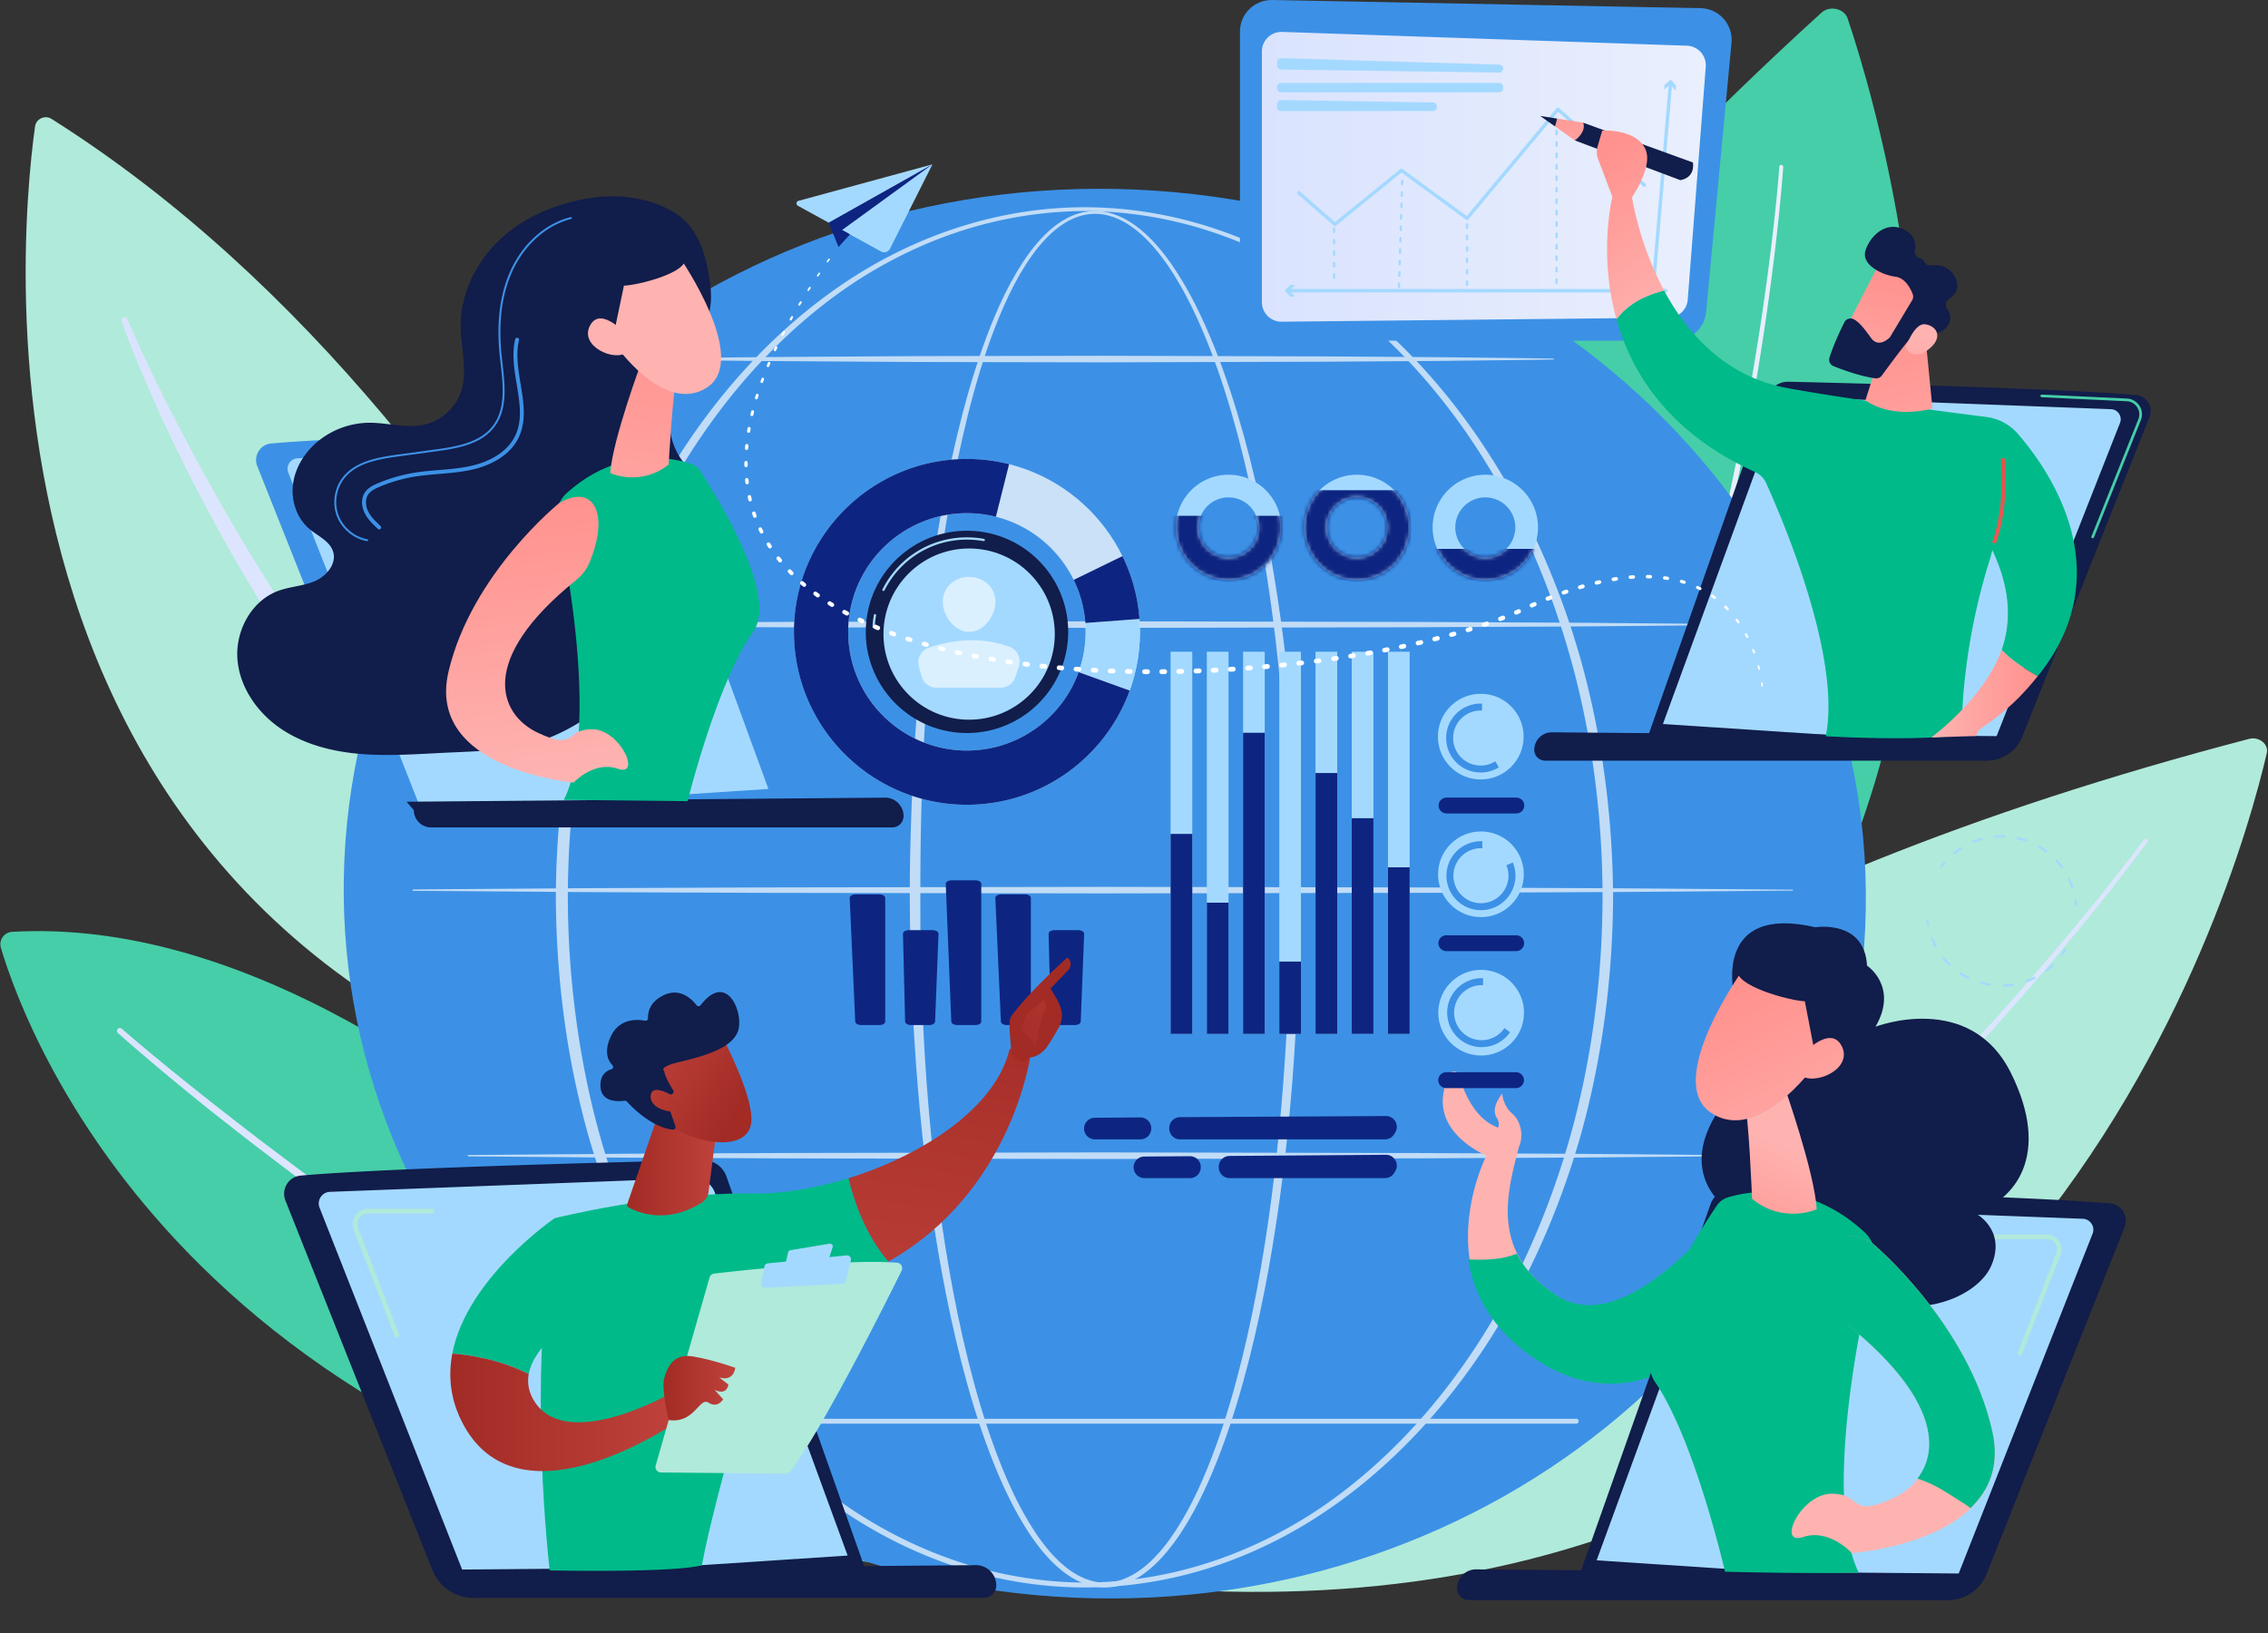
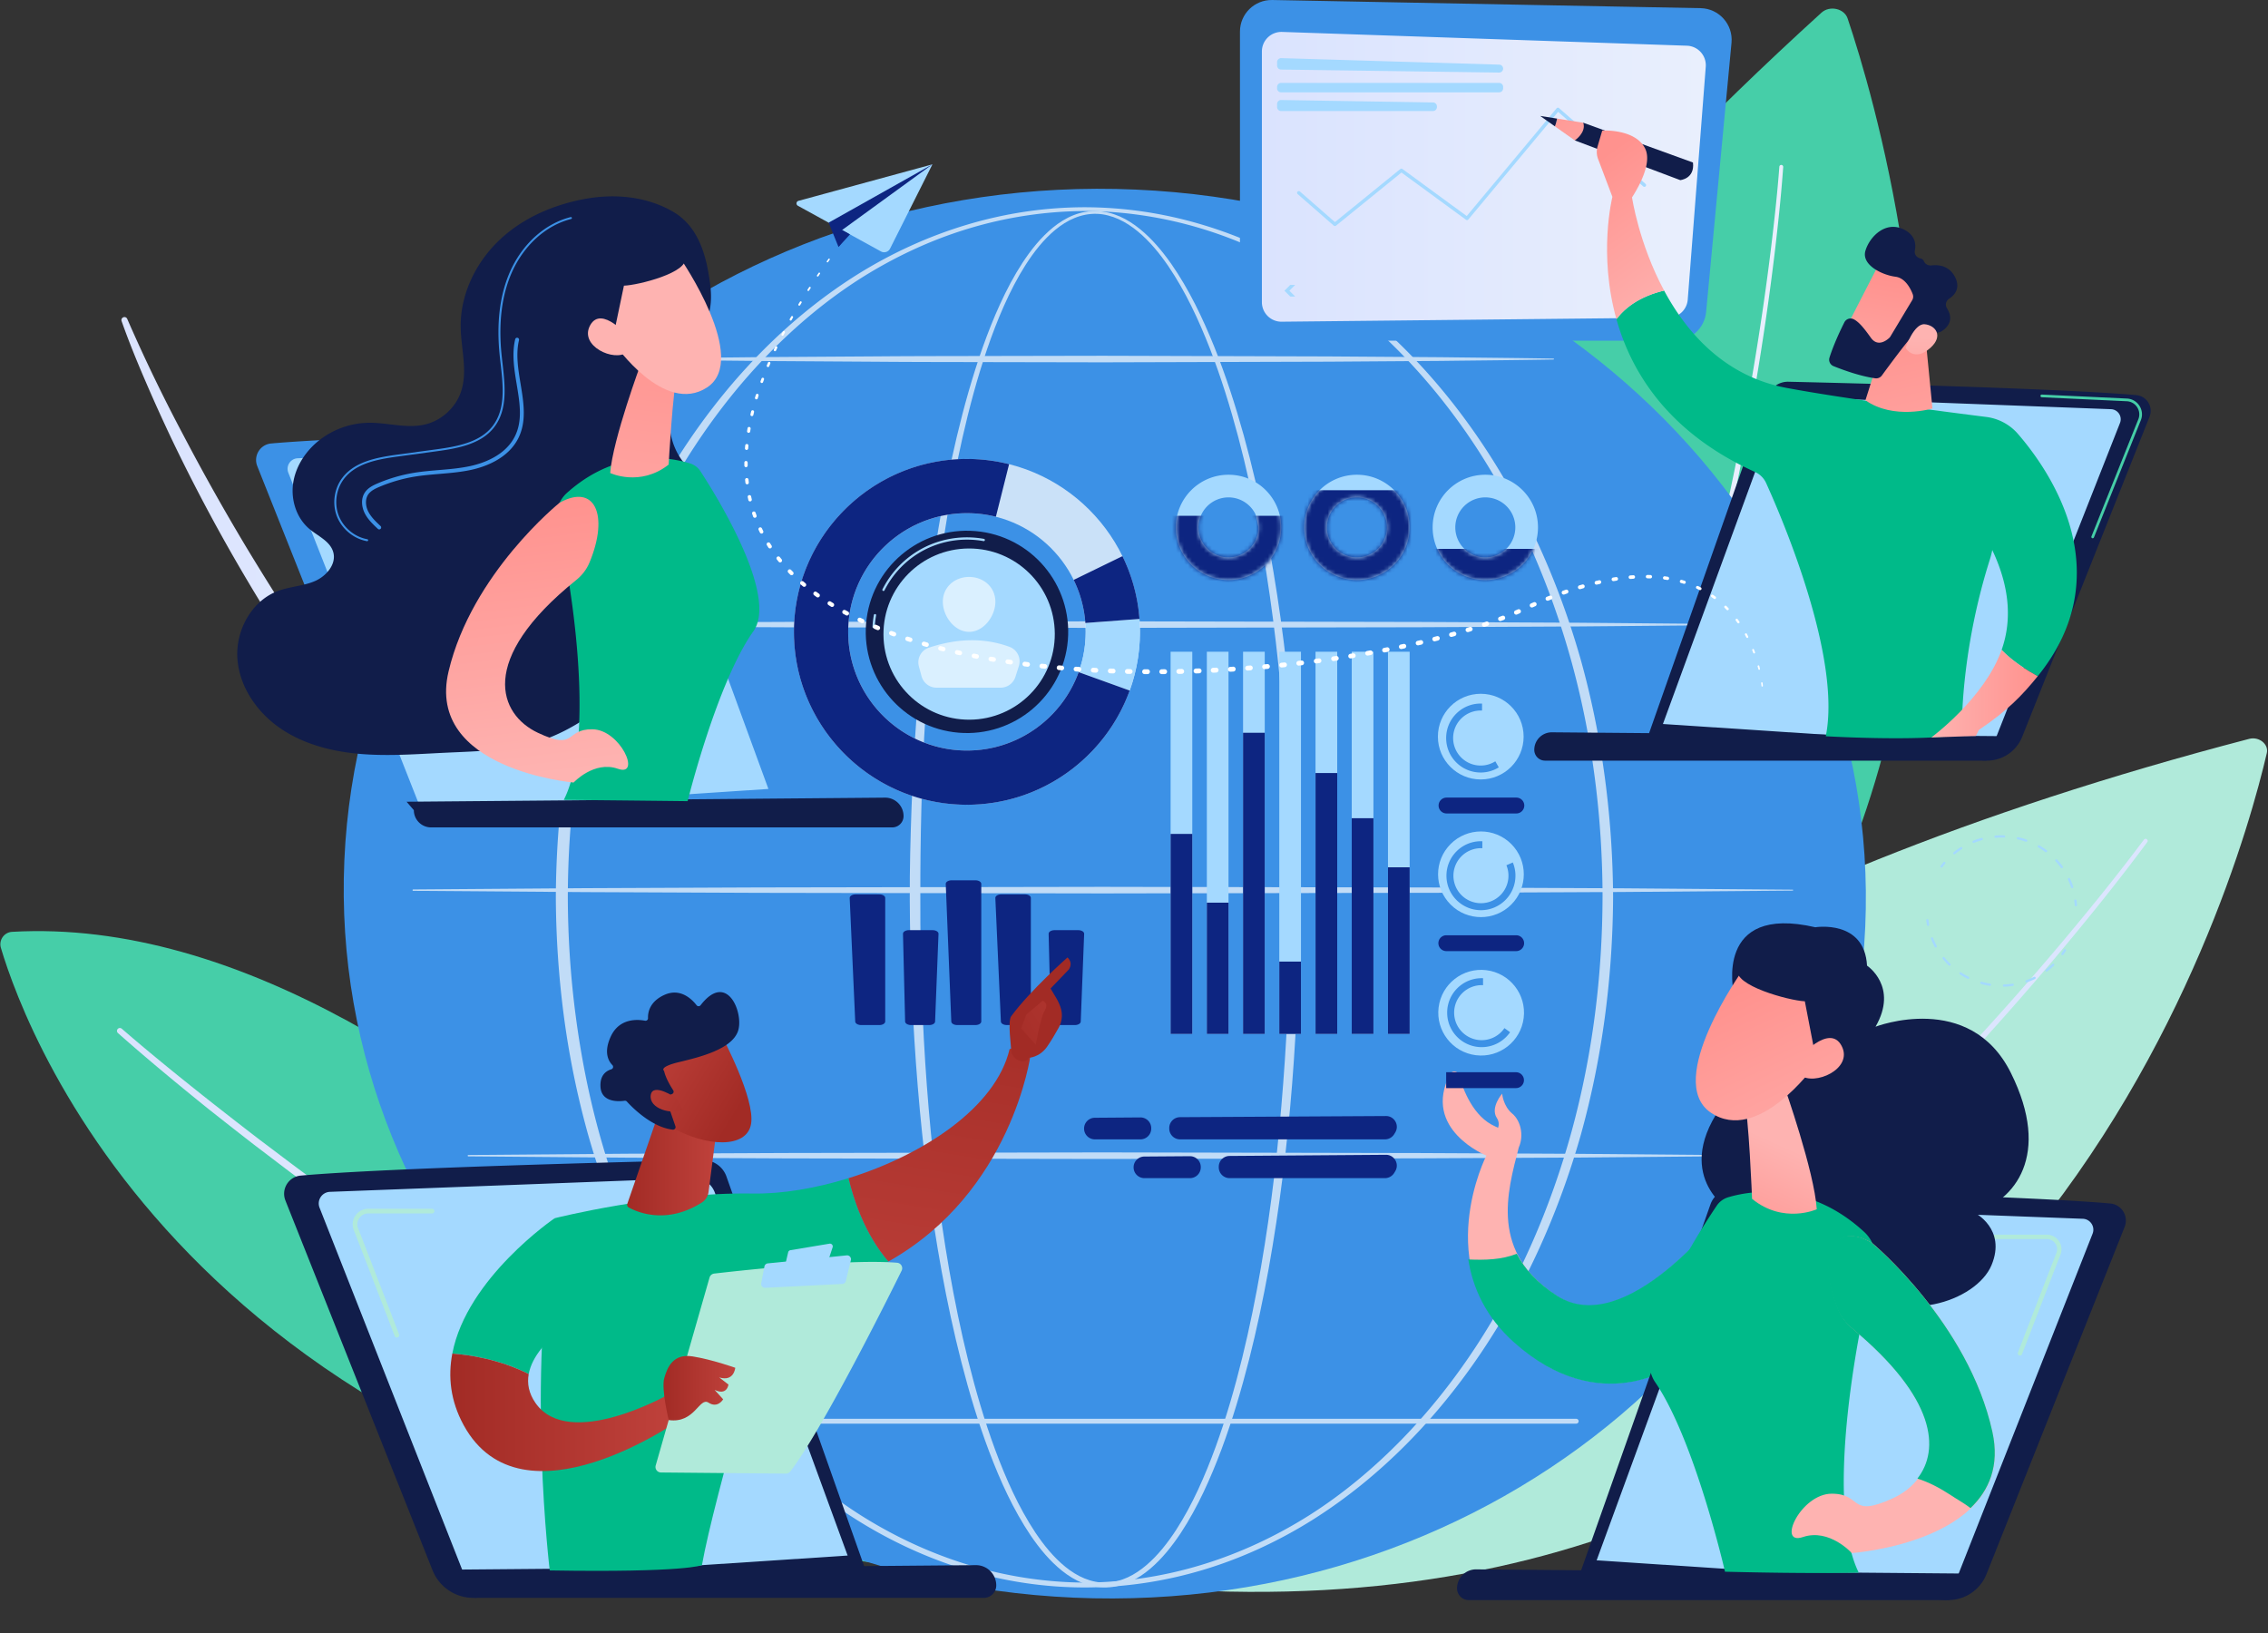
<svg xmlns="http://www.w3.org/2000/svg" width="568" height="409" fill="none" viewBox="0 0 568 409">
  <rect x="0" y="0" width="568" height="409" fill="#333333" stroke="none" />
  <path fill="#B0EADA" d="M567.705 188.59c-7.886 33.902-63.125 229.188-285.2 208.549 0 0-2.062-138.237 280.778-212.101 2.475-.645 4.937 1.337 4.422 3.552Z" />
  <path fill="#DCE5FE" d="M537.76 210.897c-7.241 9.786-14.885 19.231-22.694 28.547a783.836 783.836 0 0 1-24.147 27.321 702.717 702.717 0 0 1-52.193 50.932 619.994 619.994 0 0 1-28.229 23.129 506.649 506.649 0 0 1-29.853 21.027c-10.277 6.533-20.811 12.677-31.657 18.25-10.905 5.456-22.098 10.345-33.587 14.486a1.23 1.23 0 1 1-.834-2.314h.006l.018-.009c11.396-4.043 22.516-8.835 33.368-14.199 10.795-5.48 21.296-11.535 31.552-17.984 10.188-6.559 20.124-13.508 29.82-20.788a617.187 617.187 0 0 0 28.247-22.914c18.301-15.921 35.759-32.819 52.319-50.561a779.83 779.83 0 0 0 24.237-27.159c7.839-9.257 15.528-18.666 22.783-28.374l.006-.009a.52.52 0 0 1 .838.622v-.003Z" />
  <path fill="#46CEA8" d="M462.717 4.615c12.907 38.27 77.565 263.504-154.823 351.181 0 0-86.502-139.302 148.277-352.622 2.053-1.866 5.703-1.059 6.546 1.444v-.003Z" />
  <path fill="url(#a)" d="M446.588 41.829c-.488 6.802-1.203 13.568-1.992 20.328a667.551 667.551 0 0 1-2.714 20.235 717.565 717.565 0 0 1-7.175 40.198c-5.564 26.648-12.613 53.015-21.646 78.725-9.041 25.688-20.039 50.776-33.949 74.27-6.947 11.741-14.657 23.051-23.226 33.692-4.305 5.301-8.781 10.477-13.529 15.395a225.918 225.918 0 0 1-14.908 14.085 1.145 1.145 0 0 1-1.61-.12 1.14 1.14 0 0 1 .12-1.608h.003l.009-.009a221.978 221.978 0 0 0 14.803-13.876c4.722-4.852 9.173-9.962 13.467-15.2 8.539-10.518 16.24-21.718 23.193-33.361 13.918-23.296 24.979-48.24 34.095-73.812 9.108-25.593 16.246-51.874 21.91-78.453a716.817 716.817 0 0 0 7.324-40.1 663.624 663.624 0 0 0 2.788-20.193c.814-6.742 1.559-13.505 2.071-20.268v-.009a.482.482 0 1 1 .963.072l.003.009Z" />
-   <path fill="#B0EADA" d="M198.792 286.187S140.893 110.607 12.918 29.783c-1.67-1.052-3.871-.048-4.143 1.905C4.469 62.545-14.27 258.456 198.792 286.184v.003Z" />
  <path fill="url(#b)" d="M31.89 79.922a414.531 414.531 0 0 0 14.038 29.064 558.334 558.334 0 0 0 15.803 28.135c5.565 9.202 11.318 18.288 17.413 27.138 6.049 8.88 12.35 17.592 19.007 26.021 6.615 8.458 13.463 16.743 20.701 24.675.897.998 1.78 2.012 2.686 2.998l2.762 2.93c1.852 1.941 3.656 3.935 5.55 5.837l5.687 5.701 1.419 1.429 1.46 1.385 2.92 2.771c3.838 3.761 7.931 7.238 11.91 10.847 2.023 1.767 4.108 3.459 6.161 5.193l3.09 2.587c1.038.852 2.118 1.653 3.166 2.493l6.336 4.99 6.52 4.751 3.264 2.374 3.351 2.245 6.684 4.542.018.012a.758.758 0 0 1-.808 1.282c-18.723-10.88-36.376-23.748-52.376-38.428l-3.016-2.735-1.508-1.37-1.466-1.414-5.84-5.678c-1.942-1.898-3.791-3.883-5.691-5.824l-2.833-2.927c-.93-.986-1.837-1.997-2.755-2.996-7.405-7.944-14.328-16.315-21.063-24.824-13.38-17.093-25.42-35.205-36.193-54.011a450.664 450.664 0 0 1-15.112-28.771 427.33 427.33 0 0 1-6.705-14.797c-2.15-4.972-4.191-9.977-6.007-15.104a.758.758 0 0 1 1.409-.56l.009.022.009.017Z" />
  <path fill="#46CEA8" d="M234.225 393.022S116.213 226.929 3.03 233.363c-2.007.113-3.38 2.078-2.81 4.003 6.664 22.424 50.001 139.111 234.002 155.656h.003Z" />
  <path fill="url(#c)" d="M30.514 257.637c7.461 6.458 15.171 12.674 22.93 18.8 3.895 3.047 7.79 6.093 11.718 9.095 3.959 2.963 7.878 5.98 11.87 8.901 4.002 2.906 7.982 5.842 12 8.718l12.138 8.527c8.18 5.558 16.356 11.122 24.686 16.456 8.236 5.477 16.721 10.563 25.111 15.798l12.793 7.508c2.136 1.243 4.257 2.517 6.408 3.734l6.496 3.579c4.335 2.374 8.649 4.795 13.006 7.133l13.191 6.781c2.199 1.127 4.383 2.294 6.597 3.391l6.693 3.196 13.388 6.392.018.009a.725.725 0 0 1-.616 1.313c-18.011-8.273-35.918-16.83-53.187-26.58l-6.525-3.564c-2.16-1.214-4.29-2.481-6.435-3.719l-12.851-7.481c-8.428-5.217-16.949-10.285-25.221-15.744-16.656-10.748-32.932-22.083-48.825-33.925-3.988-2.942-7.901-5.98-11.856-8.964-3.926-3.026-7.815-6.093-11.708-9.161-7.719-6.222-15.354-12.527-22.789-19.111a.724.724 0 0 1 .954-1.091l.013.009h.003Z" />
  <path fill="#3C91E6" d="M467.135 232.139c4.272-97.377-77.532-180.052-182.713-184.66-105.181-4.607-193.91 70.597-198.182 167.974-4.271 97.377 77.532 180.052 182.714 184.66 105.181 4.607 193.91-70.597 198.181-167.974Z" />
  <g opacity=".68">
    <path fill="#fff" d="M325.408 224.663c-.045 31.127-2.181 62.32-7.671 93.004-1.392 7.666-3.001 15.293-4.922 22.851-1.927 7.553-4.15 15.042-6.869 22.361-2.744 7.301-5.93 14.498-10.25 21.075-2.179 3.265-4.647 6.393-7.693 8.967-1.522 1.28-3.195 2.413-5.035 3.244-1.837.825-3.841 1.348-5.879 1.384-2.034.06-4.072-.338-5.942-1.091-1.879-.748-3.593-1.83-5.152-3.065-3.12-2.493-5.643-5.588-7.859-8.826-4.396-6.529-7.627-13.711-10.397-21.003-2.756-7.307-5.003-14.791-6.944-22.34-1.939-7.552-3.567-15.176-4.967-22.839-2.797-15.329-4.703-30.804-5.99-46.325-1.277-15.52-1.917-31.094-1.995-46.665-.039-7.785.173-15.571.452-23.35.293-7.78.721-15.553 1.292-23.318 1.152-15.526 2.872-31.016 5.433-46.381 1.284-7.681 2.78-15.329 4.581-22.908 1.804-7.576 3.904-15.095 6.504-22.45 1.308-3.675 2.738-7.308 4.368-10.86 1.628-3.548 3.45-7.02 5.592-10.3 2.148-3.267 4.614-6.386 7.686-8.882 1.535-1.238 3.229-2.314 5.083-3.044 1.846-.738 3.851-1.112 5.844-1.037 1.995.057 3.961.553 5.774 1.351 1.816.801 3.485 1.893 5.017 3.13 3.067 2.491 5.604 5.535 7.854 8.728 4.476 6.437 7.848 13.535 10.771 20.758 2.902 7.242 5.295 14.671 7.381 22.179 2.079 7.51 3.838 15.104 5.361 22.743 6.029 30.58 8.476 61.776 8.566 92.909h.006Zm-2.307 0c.03-15.511-.562-31.026-1.852-46.48-1.271-15.454-3.198-30.867-6.067-46.106-1.433-7.618-3.103-15.194-5.09-22.687-1.992-7.489-4.293-14.9-7.093-22.121-2.822-7.2-6.092-14.274-10.433-20.663-2.181-3.172-4.643-6.186-7.596-8.637-1.475-1.22-3.079-2.29-4.814-3.077-1.733-.78-3.599-1.289-5.496-1.34-1.897-.06-3.791.32-5.547 1.044-1.763.715-3.378 1.764-4.85 2.978-2.947 2.449-5.338 5.528-7.414 8.766-2.073 3.253-3.836 6.7-5.409 10.231-1.577 3.531-2.956 7.152-4.213 10.811-2.504 7.328-4.509 14.827-6.22 22.385-1.708 7.561-3.118 15.191-4.311 22.854-2.382 15.329-3.929 30.78-4.907 46.262-.987 15.484-1.331 31.001-1.301 46.512-.042 15.509.478 31.023 1.63 46.492 1.164 15.463 2.944 30.891 5.61 46.166 1.334 7.636 2.896 15.233 4.763 22.749 1.873 7.517 4.045 14.961 6.717 22.218 2.689 7.238 5.831 14.36 10.079 20.776 2.14 3.181 4.572 6.198 7.519 8.59 1.472 1.187 3.076 2.212 4.811 2.915 1.729.705 3.581 1.097 5.439 1.034 1.858-.048 3.686-.538 5.386-1.315 1.702-.784 3.27-1.863 4.712-3.092 2.884-2.472 5.265-5.528 7.366-8.736 4.173-6.464 7.273-13.604 9.93-20.854 2.639-7.271 4.787-14.722 6.639-22.244 1.849-7.523 3.39-15.123 4.712-22.762 2.648-15.278 4.407-30.705 5.574-46.169 1.185-15.466 1.732-30.98 1.726-46.494v-.006Z" style="mix-blend-mode:soft-light" />
    <path fill="#fff" d="M403.987 224.663c-.108 20.046-2.687 40.099-8.055 59.428-5.463 19.288-13.699 37.839-24.88 54.499-5.592 8.32-11.926 16.151-19.004 23.254-7.076 7.104-14.9 13.479-23.394 18.821-8.5 5.322-17.682 9.583-27.295 12.471-9.607 2.897-19.636 4.407-29.67 4.419-10.038 0-20.07-1.504-29.68-4.392-9.616-2.882-18.807-7.137-27.316-12.453-8.503-5.337-16.338-11.705-23.426-18.806-7.091-7.101-13.437-14.931-19.04-23.252-11.205-16.659-19.457-35.223-24.947-54.516a215.898 215.898 0 0 1-6.04-29.468 236.206 236.206 0 0 1-2.035-30.008 235.593 235.593 0 0 1 2.053-30.006 215.505 215.505 0 0 1 6.061-29.459c5.502-19.287 13.769-37.836 24.98-54.48 5.606-8.312 11.955-16.133 19.043-23.225 7.088-7.09 14.917-13.451 23.417-18.773 8.509-5.301 17.694-9.523 27.295-12.405 9.595-2.894 19.609-4.401 29.632-4.413 10.023.018 20.036 1.537 29.625 4.437 9.595 2.888 18.774 7.119 27.274 12.425 8.491 5.325 16.312 11.694 23.388 18.785 7.076 7.095 13.412 14.92 19.007 23.231 11.19 16.642 19.438 35.182 24.914 54.46 5.382 19.323 7.973 39.373 8.096 59.42l-.003.006Zm-2.642 0c-.03-19.817-2.498-39.657-7.731-58.786-5.263-19.102-13.185-37.54-24.091-54.125-5.451-8.282-11.641-16.091-18.573-23.189-6.936-7.086-14.598-13.496-22.978-18.827-8.389-5.298-17.449-9.564-26.948-12.45-9.493-2.888-19.408-4.403-29.338-4.436-9.93.041-19.842 1.566-29.33 4.46-9.493 2.892-18.546 7.167-26.927 12.471-8.368 5.334-16.018 11.75-22.944 18.839-6.921 7.1-13.099 14.91-18.538 23.192-10.884 16.581-18.789 35.014-24.025 54.104-2.609 9.555-4.497 19.302-5.777 29.118a232.852 232.852 0 0 0-1.939 29.623c.027 9.905.667 19.804 1.957 29.62 1.286 9.815 3.183 19.556 5.798 29.109 5.248 19.084 13.167 37.504 24.058 54.068 5.439 8.275 11.617 16.076 18.54 23.168 6.924 7.077 14.568 13.487 22.936 18.806 8.377 5.292 17.428 9.531 26.903 12.422 9.472 2.897 19.367 4.431 29.285 4.482a102.019 102.019 0 0 0 29.29-4.455c9.481-2.882 18.538-7.119 26.927-12.405 8.377-5.312 16.034-11.717 22.969-18.791 6.932-7.088 13.122-14.886 18.576-23.162 10.915-16.566 18.849-34.993 24.124-54.086 5.245-19.122 7.728-38.957 7.77-58.776l.006.006Z" style="mix-blend-mode:soft-light" />
    <path fill="#fff" d="m117.302 156.246 39.732-.319 39.732-.183 79.465-.146 79.464.161 39.732.197 39.732.347c.066 0 .117.054.117.117a.118.118 0 0 1-.117.116l-39.732.347-39.732.198-79.464.161-79.465-.146-39.732-.183-39.732-.32a.174.174 0 0 1-.174-.176c0-.096.078-.171.174-.174v.003ZM163.395 89.747c9.403-.15 18.807-.212 28.207-.32l28.208-.182c9.403-.078 18.807-.07 28.207-.093l28.207-.054 56.418.162 28.208.197c9.403.117 18.807.185 28.207.347.066 0 .117.054.114.12a.114.114 0 0 1-.114.113c-9.403.158-18.807.227-28.207.347l-28.208.197-56.418.162-28.207-.054c-9.403-.024-18.807-.015-28.207-.093l-28.208-.182c-9.403-.108-18.807-.17-28.207-.32a.172.172 0 0 1-.171-.177c0-.092.078-.17.171-.17ZM103.494 222.749l43.185-.32 43.185-.182 86.366-.147 86.367.162 43.185.197 43.185.347a.117.117 0 0 1 0 .233l-43.185.347-43.185.197-86.367.161-86.366-.146-43.185-.182-43.185-.32a.175.175 0 0 1 0-.35v.003ZM117.302 289.252l39.732-.32 39.732-.182 79.465-.147 79.464.161 39.732.198 39.732.347c.066 0 .117.053.117.116a.12.12 0 0 1-.117.117l-39.732.347-39.732.197-79.464.161-79.465-.146-39.732-.182-39.732-.32a.175.175 0 0 1 0-.35v.003ZM394.745 356.534H169.079a.61.61 0 1 1 0-1.22h225.666a.61.61 0 1 1 0 1.22Z" style="mix-blend-mode:soft-light" />
  </g>
  <path fill="#A4D9FF" d="M516.523 239.211a.287.287 0 0 1-.233-.452c.215-.305.424-.622.622-.939a.286.286 0 0 1 .394-.092c.135.083.177.26.093.394a18.64 18.64 0 0 1-.64.969.287.287 0 0 1-.233.12h-.003ZM501.893 247.104a.283.283 0 0 1-.284-.275.287.287 0 0 1 .275-.296c.715-.024 1.436-.09 2.142-.197a.286.286 0 0 1 .087.565c-.73.11-1.472.179-2.211.203h-.009Zm-3.54-.215s-.029 0-.044-.003a19.05 19.05 0 0 1-2.17-.47.282.282 0 0 1-.197-.352.283.283 0 0 1 .353-.198c.688.192 1.397.344 2.103.458.156.024.264.17.24.326a.287.287 0 0 1-.282.242l-.003-.003Zm9.162-.849a.285.285 0 0 1-.27-.192.282.282 0 0 1 .174-.364c.673-.24 1.34-.524 1.981-.841a.287.287 0 0 1 .382.129.287.287 0 0 1-.128.383c-.661.326-1.35.619-2.044.864a.266.266 0 0 1-.095.018v.003Zm-14.613-.888a.285.285 0 0 1-.128-.03c-.662-.329-1.308-.7-1.924-1.103a.288.288 0 0 1-.084-.398.286.286 0 0 1 .395-.084c.598.392 1.227.751 1.867 1.071a.285.285 0 0 1-.129.541l.003.003Zm19.642-1.833a.277.277 0 0 1-.227-.114.285.285 0 0 1 .053-.4c.069-.051.138-.105.204-.156.5-.388.981-.807 1.433-1.241a.286.286 0 0 1 .395.413c-.467.449-.963.879-1.478 1.28-.069.054-.141.107-.209.161a.288.288 0 0 1-.174.057h.003Zm-24.306-1.471a.291.291 0 0 1-.201-.081 18.9 18.9 0 0 1-1.498-1.635.29.29 0 0 1 .041-.404.29.29 0 0 1 .404.042c.455.556.943 1.091 1.454 1.588.114.11.117.29.006.403a.29.29 0 0 1-.206.087Zm-3.45-4.556a.284.284 0 0 1-.251-.15 18.76 18.76 0 0 1-.936-2.009.286.286 0 1 1 .532-.209c.263.663.569 1.318.91 1.949a.287.287 0 0 1-.117.389.271.271 0 0 1-.135.032l-.003-.002ZM482.876 231.892a.288.288 0 0 1-.281-.234 17.823 17.823 0 0 1-.179-1.148.288.288 0 0 1 .248-.32.288.288 0 0 1 .32.249c.048.373.104.747.173 1.112a.286.286 0 0 1-.281.341Z" />
  <path fill="#B0EADA" d="M501.259 231.527a3.38 3.38 0 1 1 2.665-5.46 3.38 3.38 0 0 1-2.662 5.46h-.003Zm-.009-6.189a2.811 2.811 0 0 0-2.211 4.535 2.816 2.816 0 0 0 3.943.488 2.775 2.775 0 0 0 1.059-1.869 2.781 2.781 0 0 0-.574-2.072 2.776 2.776 0 0 0-2.223-1.079l.006-.003Z" />
  <path fill="#A4D9FF" d="M486.233 217.302a.289.289 0 0 1-.23-.458c.23-.311.473-.616.721-.912a.285.285 0 0 1 .403-.033c.12.102.135.281.033.404-.242.284-.475.583-.699.882a.293.293 0 0 1-.231.117h.003ZM518.956 222.423a.29.29 0 0 1-.273-.194 18.508 18.508 0 0 0-.795-1.962.285.285 0 0 1 .514-.245c.311.655.59 1.337.823 2.021a.285.285 0 0 1-.272.377l.003.003Zm-2.594-4.987a.284.284 0 0 1-.231-.117 18.808 18.808 0 0 0-1.343-1.638.286.286 0 0 1 .422-.386 19.458 19.458 0 0 1 1.385 1.687.285.285 0 0 1-.23.454h-.003Zm-26.927-3.477a.286.286 0 0 1-.222-.105.29.29 0 0 1 .042-.403 18.894 18.894 0 0 1 1.769-1.28.285.285 0 1 1 .308.481 18.663 18.663 0 0 0-1.715 1.244.291.291 0 0 1-.179.066l-.003-.003Zm22.969-.52a.28.28 0 0 1-.171-.057 18.328 18.328 0 0 0-1.768-1.163.287.287 0 1 1 .287-.497c.628.362 1.242.766 1.825 1.199a.289.289 0 0 1 .06.401.292.292 0 0 1-.23.117h-.003Zm-18.125-2.341a.287.287 0 0 1-.108-.553c.673-.273 1.37-.506 2.07-.697a.287.287 0 0 1 .353.2.282.282 0 0 1-.2.35 18.43 18.43 0 0 0-2.008.676.269.269 0 0 1-.107.021v.003Zm13.158-.293a.375.375 0 0 1-.096-.015 18.275 18.275 0 0 0-2.034-.583.285.285 0 1 1 .125-.556c.71.158 1.416.361 2.098.6a.288.288 0 0 1 .176.365.288.288 0 0 1-.269.192v-.003Zm-7.68-.993a.286.286 0 0 1-.021-.571 19.2 19.2 0 0 1 1.499-.06h.006c.227 0 .452.003.679.012a.285.285 0 0 1 .275.296.288.288 0 0 1-.296.275 18.064 18.064 0 0 0-2.118.045h-.024v.003ZM519.886 226.968a.285.285 0 0 1-.284-.263c-.03-.374-.069-.751-.123-1.119a.285.285 0 0 1 .243-.322.281.281 0 0 1 .322.245c.054.379.096.768.126 1.154a.286.286 0 0 1-.263.308h-.024l.003-.003Z" />
  <path fill="#3C91E6" d="m64.448 116.775 33.485 84.151a9.974 9.974 0 0 0 10.69 6.183l87.805-6.141-31.627-89.826a5.599 5.599 0 0 0-5.358-3.603c-15.397.356-71.464 1.737-91.525 3.522-2.785.248-4.53 3.124-3.47 5.711v.003Z" />
  <path fill="#A4D9FF" d="m105.663 203.291-33.455-84.908c-.676-1.713.563-3.576 2.406-3.618l82.689-3.136a5.009 5.009 0 0 1 4.856 3.178l30.284 82.77-86.783 5.714h.003Z" />
  <path fill="#111D4A" d="M226.287 204.371a2.84 2.84 0 0 1-2.842 2.84H107.964a4.319 4.319 0 0 1-4.32-4.317l-1.816-2.111 119.905-1.026a4.613 4.613 0 0 1 4.554 4.611v.003ZM179.88 125.541c-2.513-4.15-6.899-6.873-9.547-10.94-3.333-5.121-3.447-11.905-1.263-17.613 1.811-4.736 5.039-8.823 6.885-13.543 2.486-6.354 2.534-9.09 1.4-15.467-.999-5.618-3.183-11.603-8.581-14.826-6.675-3.986-14.842-4.742-22.484-3.301-7.931 1.498-15.623 4.864-21.425 10.47-5.804 5.61-9.586 13.475-9.49 21.542.066 5.456 1.822 11.083.072 16.252-1.361 4.022-4.898 7.23-9.035 8.196-4.596 1.073-9.374-.497-14.092-.437a20.56 20.56 0 0 0-12.89 4.814c-3.162 2.676-5.507 6.428-6.04 10.536-.532 4.108.898 8.524 4.057 11.206 2.16 1.832 5.2 3.073 5.999 5.791.892 3.041-1.726 6.096-4.647 7.331-2.92 1.235-6.205 1.339-9.179 2.446-6.648 2.472-10.678 9.962-10.157 17.03.52 7.071 4.996 13.469 10.866 17.451 5.87 3.98 12.994 5.768 20.067 6.345 7.07.577 14.179.012 21.263-.32 8.105-.383 16.372-.488 24.058-3.086 7.773-2.628 14.49-7.654 20.752-12.955 2.965-2.508 5.971-5.253 7.303-8.9.966-2.649.969-5.591 2.082-8.183 2.385-5.562 8.997-7.924 12.82-12.615 3.878-4.753 4.381-11.977 1.203-17.224h.003Z" />
  <path fill="#3C91E6" d="M91.94 135.533s-.03 0-.045-.003c-3.351-.616-6.307-3.071-7.528-6.249-1.22-3.181-.664-6.978 1.415-9.678 3.088-4.006 8.527-5.044 13.835-5.764l9.616-1.304c5.427-.735 10.986-1.788 14.107-5.794 3.329-4.275 2.662-10.115 2.022-15.762-.075-.646-.147-1.289-.212-1.923-.841-8.066.003-15.083 2.51-20.848 3.061-7.032 8.763-12.207 15.258-13.84a.24.24 0 0 1 .297.177.245.245 0 0 1-.18.296c-6.349 1.596-11.929 6.667-14.926 13.562-2.475 5.686-3.306 12.617-2.475 20.6.066.63.138 1.273.213 1.916.652 5.746 1.328 11.687-2.122 16.118-3.234 4.153-8.9 5.232-14.426 5.98l-9.616 1.303c-5.206.706-10.538 1.716-13.512 5.576-1.977 2.566-2.507 6.18-1.346 9.203 1.16 3.026 3.97 5.358 7.16 5.944a.243.243 0 0 1-.042.484l-.003.006Z" />
  <path fill="#3C91E6" d="M94.974 132.585a.502.502 0 0 1-.336-.131c-1.175-1.101-2.507-2.347-3.297-3.929-.718-1.435-1.077-3.567.072-5.244.748-1.094 1.972-1.719 3.184-2.234a39.721 39.721 0 0 1 9.173-2.654c2.049-.335 4.149-.509 6.178-.679 2.621-.218 5.328-.443 7.922-1.017 3.1-.684 8.662-2.556 11.082-7.423 1.957-3.932 1.23-8.318.461-12.961-.622-3.764-1.269-7.657-.383-11.359a.487.487 0 0 1 .589-.361.487.487 0 0 1 .362.589c-.837 3.507-.209 7.3.398 10.97.76 4.592 1.547 9.339-.55 13.555-2.603 5.232-8.476 7.221-11.749 7.944-2.657.586-5.401.813-8.051 1.035-2.011.167-4.09.34-6.101.666a39.118 39.118 0 0 0-8.948 2.589c-1 .425-2.122.957-2.759 1.887-.748 1.094-.751 2.766-.006 4.255.712 1.426 1.92 2.556 3.09 3.653a.491.491 0 0 1-.335.849h.004Z" />
  <path fill="#00BA89" d="M172.876 116.081c-4.577-1.453-17.933-4.212-30.861 7.331a7.885 7.885 0 0 0-2.4 7.819c3.22 12.644 9.751 53.141 1.574 69.106 0 0 2.561-.021 31.023.299 0 0 7.309-29.632 16.464-42.545 6.322-8.915-9.301-34.009-13.257-40.075a4.752 4.752 0 0 0-2.537-1.938l-.006.003Z" />
  <path fill="url(#d)" d="M160.577 90.862s-7.115 19.123-7.761 27.599c0 0 7.464 3.537 14.642-2.113 0 0 1.053-19.198 2.184-22.621l-9.062-2.865h-.003Z" />
  <path fill="url(#e)" d="M170.45 64.794s17.394 25.174 6.639 32.23c-10.753 7.056-23.137-10.832-23.137-10.832s-3.91-13.688.482-18.238c4.392-4.55 16.016-3.16 16.016-3.16Z" />
  <path fill="#111D4A" d="M162.309 58.712s8.144 2.066 9.23 5.783c1.086 3.716-11.707 6.936-15.28 7.047l-3.117 14.871s-8.276-14.169-4.778-22.217c3.497-8.049 13.945-5.48 13.945-5.48v-.004Z" />
  <path fill="url(#f)" d="M157.432 84.416s-6.797-8.126-9.637-2.945c-2.839 5.181 6.089 9.25 9.242 6.733l.395-3.788Z" />
  <path fill="url(#g)" d="M140.151 125.897s-22.026 17.7-27.819 42.279c-5.792 24.579 31.322 27.799 31.322 27.799s5.135-5.546 11.091-3.444c5.957 2.105.623-9.816-6.384-9.896-7.007-.081-3.851 5.507-13.688.861-9.586-4.527-15.334-18.14 9.631-38.231 1.448-1.163 2.612-2.661 3.324-4.374 4.978-11.963 1.31-19.915-7.474-14.991l-.003-.003Z" />
  <path fill="url(#h)" d="M363.177 268.962c.497-.95 1.906-.801 2.194.234 1.065 3.827 3.638 10.503 9.041 12.874.272.119.53.239.778.362.245-.736.248-1.588-.338-2.485-1.679-2.565 1.352-6.069 1.352-6.069s.201 3.085 2.549 5.029c2.023 1.674 2.992 5.396 1.61 8.452-2.923 11.349-7.303 26.361 9.753 37.328 17.057 10.966 41.076-20.699 41.076-20.699l-11.923 37.768s-18.4 13.57-39.804-5.511c-21.404-19.081-7.216-46.847-7.216-46.847s-16.327-6.581-9.072-20.442v.006Z" />
  <path fill="#00BA89" d="M389.973 324.519c-5.012-3.226-8.192-6.801-10.107-10.53-3.85 1.516-7.949 1.597-12.144 1.42 1.089 7.003 4.302 14.39 11.492 20.804 21.628 19.308 40.223 5.576 40.223 5.576l12.048-38.216s-24.273 32.039-41.506 20.943l-.006.003Z" />
  <path fill="#111D4A" d="m532.084 307.298-34.589 86.929a10.308 10.308 0 0 1-11.043 6.389l-90.705-6.694 32.671-92.442a5.784 5.784 0 0 1 5.535-3.723c15.902.365 73.825 1.797 94.544 3.639 2.878.257 4.679 3.229 3.587 5.899v.003Z" />
  <path fill="#A4D9FF" d="m489.51 396.669 34.559-87.709c.697-1.77-.58-3.692-2.486-3.737l-85.418-3.241a5.176 5.176 0 0 0-5.018 3.283l-31.286 85.502 89.646 5.902h.003Z" />
  <path fill="#111D4A" d="M364.904 397.788a2.933 2.933 0 0 0 2.935 2.933h119.292a4.46 4.46 0 0 0 4.461-4.458l1.876-2.18-123.864-1.061a4.766 4.766 0 0 0-4.703 4.763l.003.003Z" />
  <path fill="#B0EADA" d="M505.881 339.486a.552.552 0 0 0 .515-.353l.523-1.357c3.417-8.868 7.289-18.92 9.111-23.572a3.667 3.667 0 0 0-3.417-4.999h-15.028a.55.55 0 1 0 0 1.1h15.028c.862 0 1.636.41 2.121 1.119.485.711.584 1.578.269 2.379-1.825 4.656-5.696 14.707-9.113 23.578l-.523 1.358a.548.548 0 0 0 .514.747Z" />
  <path fill="#111D4A" d="M434.181 248.503s-4.943-22.151 20.449-16.285c0 0 12.324-2.012 12.952 9.612 0 0 7.944 5.232 2.127 15.293 0 0 23.609-9.113 33.898 11.568 10.286 20.68.832 32.059-9.08 35.022 0 0 8.03 4.031 4.23 13.129-3.802 9.098-23.052 15.514-34.424 4.448 0 0-32.36 4.273-31.711-18.566 0 0-15.052-9.714.757-28.589 15.809-18.878.808-25.626.808-25.626l-.006-.006Z" />
  <path fill="#00BA89" d="M432.787 299.844c5.101-1.528 19.958-4.35 34.089 8.68a8.741 8.741 0 0 1 2.522 8.712c-3.796 13.962-12.67 58.759-3.892 76.608 0 0-11.456.326-33.491-.233 0 0-7.573-32.987-17.494-47.466-6.848-9.998 10.921-37.544 15.417-44.196a5.28 5.28 0 0 1 2.849-2.102v-.003Z" />
  <path fill="url(#i)" d="M446.872 272.105s7.546 21.329 8.114 30.738c0 0-8.338 3.791-16.198-2.607 0 0-.826-21.305-2.016-25.117l10.1-3.014Z" />
  <path fill="url(#j)" d="M436.392 243.023s-19.738 27.602-7.938 35.617c11.797 8.016 25.847-11.597 25.847-11.597s4.581-15.108-.209-20.232c-4.787-5.125-17.7-3.788-17.7-3.788Z" />
  <path fill="#111D4A" d="M445.526 236.427s-9.065 2.147-10.337 6.246c-1.272 4.099 12.856 7.902 16.817 8.087l3.19 16.543s9.43-15.562 5.693-24.549c-3.734-8.988-15.363-6.327-15.363-6.327Z" />
  <path fill="url(#k)" d="M450.475 265.013s7.683-8.892 10.737-3.094c3.055 5.797-6.914 10.147-10.366 7.301l-.371-4.207Z" />
  <path fill="url(#l)" d="M468.896 311.31s24.105 20.02 30.086 47.374c5.984 27.357-35.223 30.263-35.223 30.263s-5.595-6.243-12.234-4.016c-6.642 2.228-.515-10.894 7.255-10.859 7.77.036 4.171 6.174 15.163 1.199 10.708-4.846 17.326-19.837-9.993-42.56-1.583-1.318-2.848-2.996-3.608-4.909-5.308-13.353-1.098-22.104 8.554-16.489v-.003Z" />
  <path fill="#00BA89" d="M498.979 358.594c-6.011-27.357-30.227-47.373-30.227-47.373-9.697-5.615-13.927 3.139-8.596 16.488.763 1.914 2.035 3.594 3.627 4.91 21.167 17.526 22.053 30.451 16.416 37.668 2.845.891 5.541 2.338 8.018 3.932 1.918 1.271 3.677 2.23 5.278 3.456 4.634-4.428 7.354-10.572 5.484-19.081Z" />
  <path fill="#0D2581" d="M256.691 256.71h-4.551c-.802 0-1.457-.386-1.478-.867l-1.388-30.954c-.021-.499.646-.911 1.478-.911h5.939c.817 0 1.478.397 1.478.89v30.954c0 .49-.661.891-1.478.891v-.003ZM244.271 256.71h-4.55c-.802 0-1.457-.386-1.478-.867l-1.389-34.478c-.02-.5.647-.912 1.478-.912h5.942c.817 0 1.478.397 1.478.891v34.478c0 .491-.661.891-1.478.891l-.003-.003ZM269.185 256.71h-4.551c-.802 0-1.457-.386-1.478-.867l-.535-21.987c-.021-.5.646-.912 1.478-.912h5.941c.817 0 1.478.397 1.478.891l-.855 21.987c0 .49-.661.891-1.478.891v-.003ZM220.214 256.71h-4.551c-.802 0-1.457-.386-1.478-.867l-1.388-30.954c-.021-.499.646-.911 1.478-.911h5.942c.817 0 1.478.397 1.478.89v30.954c0 .49-.661.891-1.478.891l-.003-.003ZM232.708 256.71h-4.551c-.802 0-1.457-.386-1.478-.867l-.535-21.987c-.021-.5.646-.912 1.478-.912h5.941c.817 0 1.478.397 1.478.891l-.855 21.987c0 .49-.661.891-1.478.891v-.003Z" />
  <path fill="#A4D9FF" d="M298.598 163.219h-5.431v95.716h5.431v-95.716ZM307.672 163.219h-5.43v95.716h5.43v-95.716ZM316.743 163.219h-5.43v95.716h5.43v-95.716ZM325.818 163.219h-5.43v95.716h5.43v-95.716ZM334.892 163.219h-5.43v95.716h5.43v-95.716ZM343.964 163.219h-5.431v95.716h5.431v-95.716ZM353.038 163.219h-5.43v95.716h5.43v-95.716Z" />
  <path fill="#0D2581" d="M298.598 208.843h-5.431v50.092h5.431v-50.092ZM307.672 226.059h-5.43v32.876h5.43v-32.876ZM316.743 183.511h-5.43v75.424h5.43v-75.424ZM325.818 240.813h-5.43v18.119h5.43v-18.119ZM334.892 193.595h-5.43v65.34h5.43v-65.34ZM343.964 204.906h-5.431v54.026h5.431v-54.026ZM353.038 217.203h-5.43v41.729h5.43v-41.729Z" />
  <path fill="#A4D9FF" d="M307.666 118.892c-7.285 0-13.191 5.902-13.191 13.182s5.906 13.182 13.191 13.182c7.286 0 13.192-5.902 13.192-13.182s-5.906-13.182-13.192-13.182Zm0 20.692a7.514 7.514 0 0 1-7.515-7.51 7.515 7.515 0 0 1 7.515-7.511 7.515 7.515 0 0 1 7.516 7.511c0 4.147-3.366 7.51-7.516 7.51Z" />
  <mask id="m" width="27" height="28" x="294" y="118" maskUnits="userSpaceOnUse" style="mask-type:luminance">
    <path fill="#fff" d="M307.666 118.892c-7.285 0-13.191 5.902-13.191 13.182s5.906 13.182 13.191 13.182c7.286 0 13.192-5.902 13.192-13.182s-5.906-13.182-13.192-13.182Zm0 20.692a7.514 7.514 0 0 1-7.515-7.51 7.515 7.515 0 0 1 7.515-7.511 7.515 7.515 0 0 1 7.516 7.511c0 4.147-3.366 7.51-7.516 7.51Z" />
  </mask>
  <g mask="url(#m)">
    <path fill="#0D2581" d="M328.433 129.174h-39.188v16.572h39.188v-16.572Z" />
  </g>
  <path fill="#A4D9FF" d="M339.826 118.892c-7.285 0-13.191 5.902-13.191 13.182s5.906 13.182 13.191 13.182c7.285 0 13.191-5.902 13.191-13.182s-5.906-13.182-13.191-13.182Zm0 20.692c-4.15 0-7.516-3.363-7.516-7.51a7.515 7.515 0 0 1 7.516-7.511 7.515 7.515 0 0 1 7.516 7.511c0 4.147-3.366 7.51-7.516 7.51Z" />
  <mask id="n" width="28" height="28" x="326" y="118" maskUnits="userSpaceOnUse" style="mask-type:luminance">
    <path fill="#fff" d="M339.826 118.892c-7.285 0-13.191 5.902-13.191 13.182s5.906 13.182 13.191 13.182c7.285 0 13.191-5.902 13.191-13.182s-5.906-13.182-13.191-13.182Zm0 20.692c-4.15 0-7.516-3.363-7.516-7.51a7.515 7.515 0 0 1 7.516-7.511 7.515 7.515 0 0 1 7.516 7.511c0 4.147-3.366 7.51-7.516 7.51Z" />
  </mask>
  <g mask="url(#n)">
    <path fill="#0D2581" d="M360.59 122.77h-39.188v22.976h39.188V122.77Z" />
  </g>
  <path fill="#A4D9FF" d="M371.983 118.892c-7.286 0-13.191 5.902-13.191 13.182s5.905 13.182 13.191 13.182c7.285 0 13.191-5.902 13.191-13.182s-5.906-13.182-13.191-13.182Zm0 20.692c-4.15 0-7.516-3.363-7.516-7.51a7.515 7.515 0 0 1 7.516-7.511 7.515 7.515 0 0 1 7.515 7.511 7.514 7.514 0 0 1-7.515 7.51Z" />
  <mask id="o" width="28" height="28" x="358" y="118" maskUnits="userSpaceOnUse" style="mask-type:luminance">
    <path fill="#fff" d="M371.983 118.892c-7.286 0-13.191 5.902-13.191 13.182s5.905 13.182 13.191 13.182c7.285 0 13.191-5.902 13.191-13.182s-5.906-13.182-13.191-13.182Zm0 20.692c-4.15 0-7.516-3.363-7.516-7.51a7.515 7.515 0 0 1 7.516-7.511 7.515 7.515 0 0 1 7.515 7.511 7.514 7.514 0 0 1-7.515 7.51Z" />
  </mask>
  <g mask="url(#o)">
    <path fill="#0D2581" d="M392.749 137.461h-39.187v8.285h39.187v-8.285Z" />
  </g>
  <path fill="#A4D9FF" d="M378.478 226.537c4.192-4.189 4.192-10.981 0-15.171-4.192-4.189-10.989-4.189-15.181 0-4.193 4.19-4.193 10.982 0 15.171 4.192 4.189 10.989 4.189 15.181 0Z" />
  <path fill="#3C91E6" d="M377.266 216.686a6.891 6.891 0 0 1-6.375 9.508 6.894 6.894 0 0 1-6.894-6.889 6.894 6.894 0 0 1 7.241-6.88v-1.746a6.726 6.726 0 0 0-.347-.009c-4.772 0-8.641 3.866-8.641 8.635s3.869 8.635 8.641 8.635 8.64-3.866 8.64-8.635a8.59 8.59 0 0 0-.661-3.313l-1.604.697v-.003Z" />
  <path fill="#0D2581" d="M379.711 234.221H362.22a1.985 1.985 0 1 0 0 3.971h17.491a1.985 1.985 0 1 0 0-3.971Z" />
  <path fill="#A4D9FF" d="M370.843 195.204c5.928 0 10.735-4.803 10.735-10.728 0-5.924-4.807-10.727-10.735-10.727-5.929 0-10.735 4.803-10.735 10.727 0 5.925 4.806 10.728 10.735 10.728Z" />
  <path fill="#3C91E6" d="M374.49 190.657a6.89 6.89 0 0 1-10.567-5.828 6.892 6.892 0 0 1 7.24-6.879v-1.746a6.697 6.697 0 0 0-.347-.009c-4.772 0-8.641 3.866-8.641 8.634 0 4.769 3.869 8.635 8.641 8.635a8.584 8.584 0 0 0 4.539-1.289l-.868-1.518h.003Z" />
  <path fill="#0D2581" d="M379.758 199.746h-17.49a1.985 1.985 0 1 0 0 3.97h17.49a1.985 1.985 0 1 0 0-3.97Z" />
  <path fill="#A4D9FF" d="M381.593 254.927c.724-5.881-3.459-11.235-9.344-11.96-5.884-.724-11.241 3.455-11.965 9.336-.724 5.88 3.459 11.234 9.343 11.959 5.885.724 11.242-3.455 11.966-9.335Z" />
  <path fill="#3C91E6" d="M376.773 257.476a6.888 6.888 0 0 1-5.703 3.017 6.891 6.891 0 0 1-6.893-6.889 6.892 6.892 0 0 1 7.24-6.879v-1.746a6.668 6.668 0 0 0-.347-.009c-4.772 0-8.64 3.866-8.64 8.634 0 4.769 3.868 8.635 8.64 8.635a8.635 8.635 0 0 0 7.118-3.737l-1.415-1.023v-.003Z" />
-   <path fill="#0D2581" d="M362.181 272.497h17.491a1.985 1.985 0 1 0 0-3.971h-17.491a1.985 1.985 0 1 0 0 3.971Z" />
+   <path fill="#0D2581" d="M362.181 272.497h17.491a1.985 1.985 0 1 0 0-3.971h-17.491Z" />
  <path fill="#111D4A" d="M267.434 160.352c1.161-13.943-9.209-26.188-23.161-27.35-13.952-1.161-26.204 9.199-27.365 23.142-1.161 13.943 9.209 26.188 23.161 27.349 13.952 1.162 26.204-9.199 27.365-23.141Z" />
  <path fill="#A4D9FF" d="M218.796 157.287h-.015a.29.29 0 0 1-.272-.302c.05-.996.167-1.995.343-2.972a.285.285 0 0 1 .332-.231c.156.027.26.177.23.332a22.969 22.969 0 0 0-.334 2.9.288.288 0 0 1-.284.273ZM221.258 148.003a.29.29 0 0 1-.129-.03.287.287 0 0 1-.125-.386c4.057-8.03 12.162-13.017 21.158-13.017 1.436 0 2.872.128 4.272.383a.286.286 0 0 1-.101.562 23.35 23.35 0 0 0-4.171-.374c-8.778 0-16.689 4.867-20.647 12.704a.291.291 0 0 1-.254.158h-.003Z" />
  <path fill="#A4D9FF" d="M242.826 180.237c11.849-.064 21.402-9.714 21.338-21.555-.064-11.841-9.721-21.388-21.57-21.324-11.849.064-21.403 9.715-21.339 21.556.064 11.841 9.722 21.388 21.571 21.323Z" />
  <path fill="#fff" d="M249.283 150.691c0 3.63-2.944 7.55-6.579 7.55s-6.579-3.92-6.579-7.55c0-3.629 2.944-6.207 6.579-6.207s6.579 2.575 6.579 6.207ZM234.542 172.218h16.057a3.884 3.884 0 0 0 3.701-2.7l.865-2.7c.631-1.976-.395-4.114-2.346-4.828-6.534-2.389-13.293-2.081-20.213.221-1.939.646-3.016 2.718-2.48 4.688l.664 2.451a3.887 3.887 0 0 0 3.752 2.868Z" opacity=".59" />
  <path fill="#fff" d="M242.162 201.539c-23.893 0-43.328-19.425-43.328-43.299 0-23.873 19.438-43.298 43.328-43.298 23.89 0 43.329 19.425 43.329 43.298 0 23.874-19.439 43.299-43.329 43.299Zm0-73.02c-16.398 0-29.739 13.331-29.739 29.718 0 16.388 13.341 29.722 29.739 29.722 16.399 0 29.742-13.331 29.742-29.722 0-16.39-13.34-29.718-29.742-29.718Z" opacity=".73" />
  <path fill="#A4D9FF" d="m285.371 155-13.55 1.016a29.614 29.614 0 0 1-1.682 12.315l12.781 4.61a43.07 43.07 0 0 0 2.574-14.701c0-1.088-.042-2.17-.12-3.237l-.003-.003Z" />
  <path fill="#0D2581" d="M242.162 187.959c-16.398 0-29.739-13.331-29.739-29.722 0-16.39 13.341-29.718 29.739-29.718 2.498 0 4.925.311 7.246.894l3.309-13.171a43.285 43.285 0 0 0-10.555-1.3c-23.893 0-43.328 19.425-43.328 43.298 0 23.874 19.438 43.299 43.328 43.299 18.729 0 34.721-11.938 40.755-28.598l-12.781-4.61c-4.144 11.436-15.118 19.628-27.974 19.628Z" />
  <path fill="#0D2581" d="m271.821 156.016 13.55-1.017a42.918 42.918 0 0 0-4.261-15.72l-12.215 5.947a29.47 29.47 0 0 1 2.923 10.79h.003ZM295.522 279.78l51.574-.287c2.112-.012 3.423 2.29 2.337 4.099l-.261.43a2.71 2.71 0 0 1-2.321 1.313h-51.314a2.706 2.706 0 0 1-2.708-2.706v-.143a2.707 2.707 0 0 1 2.693-2.706ZM288.318 282.545v.084a2.706 2.706 0 0 1-2.708 2.706h-11.45a2.705 2.705 0 0 1-.018-5.409l11.45-.084a2.705 2.705 0 0 1 2.726 2.706v-.003ZM307.926 289.491l39.167-.287c2.112-.012 3.423 2.29 2.337 4.099l-.261.43a2.711 2.711 0 0 1-2.321 1.313h-38.91a2.706 2.706 0 0 1-2.707-2.706v-.144a2.706 2.706 0 0 1 2.692-2.705h.003ZM300.722 292.256v.084a2.706 2.706 0 0 1-2.708 2.706h-11.45a2.705 2.705 0 0 1-.018-5.409l11.45-.084a2.705 2.705 0 0 1 2.726 2.706v-.003Z" />
  <path fill="#111D4A" d="m71.496 300.69 36.83 92.559a10.977 10.977 0 0 0 11.758 6.802l96.581-7.128-34.786-98.428a6.157 6.157 0 0 0-5.894-3.961c-16.934.389-78.606 1.91-100.668 3.875-3.064.272-4.982 3.438-3.818 6.281h-.003Z" />
  <path fill="#A4D9FF" d="m116.829 395.85-36.797-93.393c-.742-1.883.62-3.934 2.645-3.979l90.95-3.45a5.513 5.513 0 0 1 5.344 3.495l33.311 91.04-95.453 6.284v.003Z" />
  <path fill="#111D4A" d="M249.504 397.04c0 1.725-1.4 3.124-3.126 3.124H119.357a4.749 4.749 0 0 1-4.751-4.747l-1.998-2.321 131.888-1.13a5.076 5.076 0 0 1 5.008 5.074Z" />
  <path fill="#B0EADA" d="M99.399 334.962a.586.586 0 0 1-.548-.376l-.556-1.444c-3.639-9.442-7.761-20.146-9.7-25.097a3.9 3.9 0 0 1 3.638-5.325h16.001a.587.587 0 0 1 0 1.172h-16c-.92 0-1.742.434-2.26 1.193a2.685 2.685 0 0 0-.287 2.533c1.942 4.957 6.064 15.66 9.703 25.102l.556 1.444a.585.585 0 0 1-.544.795l-.003.003Z" />
  <path fill="#00BA89" d="M188.476 298.903c-23.567-.389-49.567 6.183-49.567 6.183-7.025 40.957-1.229 88.202-1.229 88.202 34.068.571 38.116-1.321 38.116-1.321 3.034-17.12 17.889-66.903 17.889-66.903 11.512-1.43 21-4.748 28.809-9.137-5.957-6.901-8.767-15.685-9.987-20.875-8.333 2.589-16.764 3.97-24.031 3.851Z" />
  <path fill="url(#p)" d="M258.085 264.218c-2.316-2.796-5.245-1.471-5.245-1.471-3.467 14.638-21.652 26.507-40.333 32.311 1.22 5.19 4.03 13.974 9.986 20.875 31.002-17.419 35.592-51.712 35.592-51.712v-.003Z" />
  <path fill="url(#q)" d="M257.522 264.926c.243.769-2.564 1.941-4.215-1.205-.057-1.509-.976-7.97-.075-9.199 4.805-6.545 14.116-14.749 14.116-14.749 1.573 1.552.278 3.076.278 3.076l-4.518 4.703c.946 1.708 2.098 3.149 2.639 5.212.41 1.563.159 3.235-.631 4.655-.793 1.429-1.876 3.283-2.899 4.736-1.936 2.75-4.698 2.768-4.698 2.768l.003.003Z" />
  <path fill="url(#r)" d="m261.134 250.605-4.117 3.489-1.293 3.471 3.671 4.069s1.233-6.891 2.152-8.38c.918-1.492.442-2.213-.413-2.649Z" />
  <path fill="#00BA89" d="m147.948 327.889-9.039-22.804s-22.011 14.947-25.631 33.896c4.159.305 11.728 1.387 19.136 5.125 1.627-8.949 15.534-16.217 15.534-16.217Z" />
  <path fill="url(#s)" d="M167.183 349.347s-24.713 13.956-33.052 2.039c-1.732-2.476-2.145-4.934-1.717-7.278-7.408-3.737-14.977-4.819-19.136-5.124-1.092 5.713-.515 11.789 2.845 17.93 14.607 26.702 54.333-1.477 54.333-1.477l-3.27-6.09h-.003Z" />
  <path fill="#B0EADA" d="M165.525 368.76a1.38 1.38 0 0 1-1.313-1.755l13.487-47.069c.153-.535.61-.924 1.161-.99a594.275 594.275 0 0 1 17.7-1.776c9.849-.831 21.284-1.507 28.117-.933a1.378 1.378 0 0 1 1.128 1.983c-3.886 7.857-19.872 39.815-27.875 50.285a1.379 1.379 0 0 1-1.113.545l-31.295-.29h.003Z" />
  <path fill="#A4D9FF" d="m197.963 313.089 9.778-1.629a.7.7 0 0 1 .78.912l-.969 2.93a.705.705 0 0 1-.574.475l-9.41 1.256a.703.703 0 0 1-.778-.855l.599-2.56a.703.703 0 0 1 .568-.532l.006.003Z" />
  <path fill="#A4D9FF" d="m190.639 321.362.805-4.192a.964.964 0 0 1 .855-.78l19.753-2.003a.97.97 0 0 1 1.041 1.19l-1.257 5.226a.967.967 0 0 1-.894.741l-19.301.972a.97.97 0 0 1-1.002-1.151v-.003Z" />
  <path fill="url(#t)" d="M167.473 355.631s-1.879-7.719-1.122-10.458c.757-2.739 2.226-6.261 7.121-5.477 4.894.783 10.669 2.843 10.669 2.843s-.291 3.567-4.013 2.416l2.307 1.785s-.329 2.855-3.47 1.33l2.145 2.365s-1.35 2.347-3.662.84c-2.313-1.504-3.42 5.286-9.975 4.356Z" />
  <path fill="url(#u)" d="m164.607 279.786-7.498 21.67a.777.777 0 0 0 .356.939c2.043 1.13 9.406 4.392 18.283-1.229a3.675 3.675 0 0 0 1.694-2.625l2.429-18.755h-15.264Z" />
  <path fill="url(#v)" d="M180.921 259.718s8.234 15.487 7.178 21.745c-1.056 6.257-11.262 5.806-20.171.726l-6.227-16.725 19.22-5.746Z" />
  <path fill="#111D4A" d="M168.323 273.976a.636.636 0 0 0 .278-.933c-.658-1.007-1.897-3.061-2.292-4.861 0 0-1.481-.948 3.767-2.203 5.248-1.256 13.074-3.203 14.717-7.666 1.603-4.354-2.609-15.296-9.332-6.575a.638.638 0 0 1-1.011.006c-1.101-1.432-4-4.407-8.021-2.604-3.764 1.689-4.189 4.443-4.138 5.833a.632.632 0 0 1-.751.649c-1.903-.362-6.471-.676-8.602 4.006-1.756 3.857-.613 6.04.425 7.107a.634.634 0 0 1-.272 1.055c-1.251.383-2.866 1.441-2.705 4.371.225 4.049 4.754 3.693 6.044 3.508a.639.639 0 0 1 .568.2c1.107 1.223 6.089 6.416 11.48 7.041a.645.645 0 0 0 .676-.852l-2.333-6.778a.641.641 0 0 1 .347-.795l1.158-.512-.003.003Z" />
  <path fill="url(#w)" d="M169.259 274.939s-5.861-4.018-6.292-.634c-.428 3.384 5.281 4.903 8.105 3.642l-1.816-3.008h.003Z" />
  <path fill="#111D4A" d="m538.325 104.388-31.878 80.118a9.499 9.499 0 0 1-10.179 5.887l-83.599-5.845 30.11-85.52a5.328 5.328 0 0 1 5.102-3.43c14.657.338 68.041 1.653 87.138 3.355 2.651.236 4.314 2.974 3.306 5.435Z" />
  <path fill="#A4D9FF" d="m499.087 186.758 31.851-80.839a2.52 2.52 0 0 0-2.292-3.444l-78.725-2.987a4.773 4.773 0 0 0-4.625 3.026l-28.833 78.802 82.624 5.442Z" />
  <path fill="#111D4A" d="M384.246 187.786a2.706 2.706 0 0 0 2.708 2.706H496.9a4.112 4.112 0 0 0 4.113-4.111l1.73-2.009-114.161-.978a4.394 4.394 0 0 0-4.336 4.392Z" />
  <path fill="#46CEA8" d="M524.099 134.8a.338.338 0 0 1-.315-.463l11.741-29.342a3.252 3.252 0 0 0-.288-3.002 3.259 3.259 0 0 0-2.615-1.507l-21.287-.998a.34.34 0 0 1-.323-.353.34.34 0 0 1 .353-.323l21.287.999a3.923 3.923 0 0 1 3.151 1.814 3.914 3.914 0 0 1 .347 3.618l-11.74 29.342a.34.34 0 0 1-.314.212l.003.003Z" />
  <path fill="#3C91E6" d="M318.467 85.325h100.919c4.09 0 7.51-3.11 7.895-7.182l6.361-67.432c.434-4.59-3.132-8.578-7.743-8.668L318.616.001c-4.436-.083-8.081 3.487-8.081 7.923V77.4c0 4.377 3.552 7.923 7.929 7.923l.003.003Z" />
  <path fill="url(#x)" d="m427.192 16.72-4.512 58.31a4.902 4.902 0 0 1-4.838 4.525l-96.859 1.013a4.9 4.9 0 0 1-4.954-4.9V12.89a4.9 4.9 0 0 1 5.071-4.897l101.371 3.454a4.902 4.902 0 0 1 4.721 5.277v-.003Z" />
  <path fill="#A4D9FF" d="m375.48 16.188-54.62-1.632a.994.994 0 0 0-1.023.992v.88c0 .543.437.983.979.992l54.619.753a.994.994 0 0 0 1.009-.992.997.997 0 0 0-.964-.993ZM375.45 20.763h-54.62a.993.993 0 0 0-.993.992v.374c0 .548.445.993.993.993h54.62a.993.993 0 0 0 .994-.993v-.374a.993.993 0 0 0-.994-.992ZM359.866 26.65v.164a.995.995 0 0 1-.994.993H320.83a.994.994 0 0 1-.993-.993v-.771a.994.994 0 0 1 1.008-.993l38.042.607a.995.995 0 0 1 .979.992ZM334.318 56.61a.446.446 0 0 0 .272-.095l16.395-13.31 16.163 11.83a.43.43 0 0 0 .583-.072l22.484-26.953c2.558 2.24 19.121 16.755 21.326 18.68.18.156.449.138.604-.041a.427.427 0 0 0-.041-.604c-2.391-2.09-21.656-18.97-21.656-18.97a.42.42 0 0 0-.317-.105.425.425 0 0 0-.296.152l-22.508 26.983-16.105-11.789a.427.427 0 0 0-.524.012l-16.371 13.293-8.767-7.657a.43.43 0 0 0-.565.649l9.039 7.893a.42.42 0 0 0 .281.105h.003Z" />
-   <path fill="#A4D9FF" d="M389.542 70.818v-.858a.287.287 0 0 1 .574 0v.858a.287.287 0 0 1-.574 0Zm0-2.86v-.859a.287.287 0 0 1 .574 0v.858a.287.287 0 0 1-.574 0Zm0-2.86v-.857a.287.287 0 0 1 .574 0v.858a.287.287 0 0 1-.574 0Zm0-2.86v-.858a.287.287 0 0 1 .574 0v.858a.287.287 0 0 1-.574 0Zm0-2.862v-.858a.287.287 0 0 1 .574 0v.858a.287.287 0 0 1-.574 0Zm0-2.86v-.859a.287.287 0 0 1 .574 0v.858a.287.287 0 0 1-.574 0Zm0-2.862v-.858a.287.287 0 0 1 .574 0v.858a.287.287 0 0 1-.574 0Zm0-2.861v-.858a.287.287 0 0 1 .574 0v.858a.287.287 0 0 1-.574 0Zm0-2.862v-.858a.287.287 0 0 1 .574 0v.858a.287.287 0 0 1-.574 0Zm0-2.858v-.858a.287.287 0 0 1 .574 0v.858a.287.287 0 0 1-.574 0Zm0-2.861v-.858a.287.287 0 0 1 .574 0v.858a.287.287 0 0 1-.574 0Zm0-2.862v-.858a.287.287 0 0 1 .574 0v.858a.287.287 0 0 1-.574 0Zm0-2.86v-.859a.287.287 0 0 1 .574 0v.858a.287.287 0 0 1-.574 0Zm0-2.862v-.858a.287.287 0 0 1 .574 0v.858a.287.287 0 0 1-.574 0ZM367.115 71.344v-.858a.287.287 0 1 1 .574 0v.858a.287.287 0 0 1-.574 0Zm0-2.86v-.859a.287.287 0 1 1 .574 0v.858a.287.287 0 0 1-.574 0Zm0-2.86v-.857a.287.287 0 1 1 .574 0v.858a.287.287 0 0 1-.574 0Zm0-2.86v-.858a.287.287 0 1 1 .574 0v.858a.287.287 0 0 1-.574 0Zm0-2.862v-.858a.287.287 0 1 1 .574 0v.858a.287.287 0 0 1-.574 0Zm0-2.86v-.859a.287.287 0 1 1 .574 0v.858a.287.287 0 0 1-.574 0ZM350.348 72.181a.29.29 0 0 1-.278-.296l.027-.858c.006-.158.129-.29.296-.278a.289.289 0 0 1 .278.296l-.026.858a.288.288 0 0 1-.288.278h-.009Zm.09-2.86a.29.29 0 0 1-.278-.297l.027-.858a.287.287 0 1 1 .574.018l-.027.858a.287.287 0 0 1-.287.278h-.009Zm.09-2.86a.289.289 0 0 1-.278-.295l.027-.858a.287.287 0 1 1 .574.018l-.027.858a.288.288 0 0 1-.287.278h-.009Zm.087-2.86a.29.29 0 0 1-.279-.296l.027-.858a.282.282 0 0 1 .297-.279.29.29 0 0 1 .278.297l-.027.858a.288.288 0 0 1-.287.278h-.009Zm.089-2.859a.29.29 0 0 1-.278-.296l.027-.858a.282.282 0 0 1 .296-.278.29.29 0 0 1 .279.296l-.027.858a.288.288 0 0 1-.288.278h-.009Zm.09-2.858a.29.29 0 0 1-.278-.296l.027-.858c.006-.158.14-.29.296-.278a.289.289 0 0 1 .278.296l-.027.858a.287.287 0 0 1-.287.278h-.009Zm.087-2.861a.289.289 0 0 1-.278-.296l.027-.858a.289.289 0 0 1 .296-.278.29.29 0 0 1 .278.296l-.027.858a.288.288 0 0 1-.287.278h-.009Zm.09-2.858a.29.29 0 0 1-.279-.296l.027-.858a.284.284 0 0 1 .297-.279.29.29 0 0 1 .278.297l-.027.858a.288.288 0 0 1-.287.278h-.009Zm.089-2.862a.29.29 0 0 1-.278-.296l.027-.858a.28.28 0 0 1 .296-.278.29.29 0 0 1 .279.296l-.027.858a.288.288 0 0 1-.288.278h-.009Zm.087-2.858a.29.29 0 0 1-.278-.296l.027-.858c.006-.158.129-.29.296-.278a.289.289 0 0 1 .278.296l-.027.858a.287.287 0 0 1-.287.278h-.009ZM333.818 69.545v-.858a.287.287 0 0 1 .574 0v.858a.287.287 0 1 1-.574 0Zm0-2.859v-.858a.287.287 0 0 1 .574 0v.858a.287.287 0 1 1-.574 0Zm0-2.86v-.859a.287.287 0 0 1 .574 0v.858a.287.287 0 1 1-.574 0Zm0-2.862v-.858a.287.287 0 0 1 .574 0v.858a.287.287 0 1 1-.574 0Zm0-2.861v-.858a.287.287 0 0 1 .574 0v.858a.287.287 0 1 1-.574 0ZM413.743 75.775a.43.43 0 0 0 .428-.391l4.614-54.46a.43.43 0 0 0-.856-.072l-4.614 54.46a.43.43 0 0 0 .392.463h.036Z" />
-   <path fill="#A4D9FF" d="m419.661 22.715-1.325-1.573-1.574 1.328.105-1.232 1.57-1.327 1.329 1.572-.105 1.232ZM322.659 73.234h94.549a.431.431 0 0 0 0-.861h-94.549a.43.43 0 1 0 0 .861Z" />
  <path fill="#A4D9FF" d="m324.37 74.26-1.457-1.453 1.457-1.456h-1.239l-1.454 1.456 1.454 1.453h1.239Z" />
  <path fill="#111D4A" d="m423.988 40.699-27.472-9.965-2.118 4.43 26.406 9.945s3.671-.326 3.184-4.41Z" />
  <path fill="url(#y)" d="M396.516 30.734c.808 2.451-2.118 4.43-2.118 4.43l-4.981-3.521c.266-.7.43-1.358.526-1.944l6.573 1.035Z" />
  <path fill="#111D4A" d="M389.943 29.7a9.98 9.98 0 0 1-.527 1.943l-3.683-2.604 4.207.66h.003Z" />
  <path fill="#00BA89" d="M416.759 72.77c5.709 10.62 15.187 21.455 30.607 24.362 14.235 2.681 39.801 5.994 50.072 7.286 3.079.388 5.9 1.898 7.932 4.242 8.066 9.32 25.832 34.906 4.957 60.691-2.669-1.48-6.462-3.854-9.038-6.602 2.306-6.5 2.495-14.805-2.34-24.992a23.52 23.52 0 0 1-.619 2.392c-6.666 21.099-7.022 38.658-7.007 42.707 0 .55-.293 1.175-.838 1.249-11.546 1.57-33.234.275-33.234.275 4.003-19.894-11.064-54.872-14.953-63.429a5.55 5.55 0 0 0-2.768-2.75c-21.544-9.75-30.912-24.747-34.711-38.26 3.288-4.41 8.383-6.336 11.934-7.17h.006Z" />
  <path fill="url(#z)" d="M404.825 79.94c-4.608-16.384-1.024-30.583-1.024-30.583h4.913s1.681 11.571 8.048 23.414c-3.554.834-8.649 2.76-11.934 7.17h-.003Z" />
  <path fill="url(#A)" d="M406.985 51.97s7.479-9.68 5.047-14.724c-2.429-5.044-10.762-4.554-10.762-4.554l-1.167 3.953a4.968 4.968 0 0 0 .117 3.166l4.602 12.16H406.985Z" />
  <path fill="url(#B)" d="m482.275 85.041 1.691 17.26s-9.718 2.924-16.785-2.057l4.97-15.687 10.124.484Z" />
  <path fill="url(#C)" d="M471.002 65.368c-.233.22-9.87 19.128-9.87 19.128l10.92 5.268 11.797-16.566s-8.934-11.514-12.85-7.83h.003Z" />
  <path fill="#111D4A" d="M479.017 73.659a1.74 1.74 0 0 1-.131 1.527l-5.449 9.074a1.68 1.68 0 0 1-.299.371c-.649.604-2.866 2.356-4.583-.03-1.463-2.036-2.834-3.887-4.303-4.649a1.738 1.738 0 0 0-2.348.774c-.898 1.776-2.636 5.4-3.728 8.838a1.735 1.735 0 0 0 1.008 2.126c2.211.894 6.582 2.514 10.46 3.05a1.745 1.745 0 0 0 1.648-.7c1.67-2.284 6.373-8.667 7.977-10.267 1.49-1.486 4.242-.924 5.484-.568a1.76 1.76 0 0 0 1.391-.182c1.259-.757 3.453-2.643 1.445-5.837-.5-.795-.245-1.85.539-2.368 1.406-.923 2.929-2.657 1.478-5.465-1.469-2.84-4.096-3.097-5.886-2.88-.789.097-1.594-.316-1.896-1.055-.135-.328-.401-.606-.898-.708-.936-.191-1.553-1.046-1.367-1.985.314-1.609.078-3.699-2.492-5.11-4.713-2.59-8.841 1.63-9.889 5.19-1.05 3.561 4.219 6.079 7.534 6.497 2.435.308 3.77 2.963 4.305 4.35v.007Z" />
  <path fill="url(#D)" d="M477.225 87.104s2.094-6.126 4.778-5.902c2.681.224 4.793 2.894 1.469 5.896-4.135 3.734-6.247.006-6.247.006Z" />
-   <path fill="url(#E)" d="M499.835 136.179c3.536-9.669 2.253-21.345 2.238-21.461l-.976.11c.012.114 1.269 11.565-2.187 21.013l.922.338h.003Z" />
  <path fill="url(#F)" d="M501.289 162.749c2.576 2.748 6.37 5.122 9.038 6.602-3.985 4.924-7.593 8.619-14.732 13.445l-.763 1.51-11.159.382s13.296-9.758 17.619-21.939h-.003Z" />
  <path fill="#fff" d="m441.152 171.778-.087-.699v-.006a.183.183 0 0 1 .158-.204.184.184 0 0 1 .204.159l.077.72a.178.178 0 0 1-.158.198.178.178 0 0 1-.197-.156v-.012h.003ZM440.368 167.59l-.18-.688a.213.213 0 0 1 .15-.26.211.211 0 0 1 .257.149l.173.7a.203.203 0 0 1-.149.248.204.204 0 0 1-.248-.146l-.003-.003ZM439.093 163.515l-.257-.664a.24.24 0 0 1 .135-.311.233.233 0 0 1 .305.134l.251.676a.234.234 0 0 1-.437.165h.003ZM437.358 159.622l-.335-.625v-.006a.261.261 0 1 1 .46-.248l.332.64a.26.26 0 0 1-.11.35.257.257 0 0 1-.347-.108v-.006.003ZM435.138 155.992l-.419-.571v-.006a.286.286 0 0 1 .06-.407.293.293 0 0 1 .407.063l.418.589a.284.284 0 0 1-.069.398.28.28 0 0 1-.394-.066v-.006l-.003.006ZM432.421 152.727l-.499-.499-.006-.006a.318.318 0 0 1 0-.448.318.318 0 0 1 .448 0l.505.517a.31.31 0 0 1-.006.442.313.313 0 0 1-.439 0l-.006-.006h.003ZM429.223 149.95l-.577-.41-.009-.006a.34.34 0 0 1-.081-.478.342.342 0 0 1 .478-.081h.003l.586.428a.338.338 0 0 1-.394.55l-.009-.006.003.003ZM425.603 147.755l-.637-.305h-.009a.374.374 0 0 1-.174-.499.368.368 0 0 1 .494-.173h.003l.652.319a.365.365 0 0 1-.317.658l-.009-.006-.003.006ZM421.672 146.195l-.677-.198h-.009a.398.398 0 1 1 .225-.765h.003l.694.212a.394.394 0 0 1 .26.49.39.39 0 0 1-.484.261h-.012ZM417.543 145.244l-.7-.102h-.009a.412.412 0 0 1 .12-.816l.718.11a.41.41 0 0 1-.12.811h-.009v-.003ZM413.318 144.852l-.709-.018h-.009a.425.425 0 1 1 .021-.852l.724.021a.425.425 0 0 1-.021.849h-.009.003ZM409.067 144.936l-.706.054h-.006a.441.441 0 0 1-.476-.407.444.444 0 0 1 .407-.475h.003l.721-.051a.439.439 0 0 1 .066.876h-.006l-.003.003ZM404.836 145.42l-.7.114h-.006a.458.458 0 0 1-.149-.903h.003l.712-.111a.456.456 0 0 1 .52.38.45.45 0 0 1-.377.517h-.006l.003.003ZM400.651 146.237l-.691.164h-.006a.472.472 0 1 1-.219-.918h.003l.703-.161a.468.468 0 0 1 .563.353.471.471 0 0 1-.35.562h-.006.003ZM396.522 147.322l-.682.203h-.003a.488.488 0 1 1-.282-.933h.003l.692-.203a.484.484 0 0 1 .275.93h-.003v.003ZM392.456 148.634l-.67.239h-.003a.5.5 0 1 1-.335-.944h.003l.679-.237a.504.504 0 0 1 .637.308.496.496 0 0 1-.305.634h-.006ZM388.453 150.138l-.661.266h-.003a.516.516 0 1 1-.386-.957h.003l.67-.266a.515.515 0 0 1 .383.957h-.006ZM384.513 151.803l-.653.29a.53.53 0 1 1-.433-.968h.002l.659-.29a.528.528 0 0 1 .697.272.527.527 0 0 1-.269.696h-.003ZM380.605 153.588l-.661.29a.543.543 0 0 1-.718-.278.541.541 0 0 1 .278-.717h.003l.652-.284h.003a.544.544 0 0 1 .437.995l.006-.006ZM376.611 155.245l-.673.257a.55.55 0 1 1-.395-1.029h.003l.664-.254h.003a.548.548 0 1 1 .392 1.026h.006ZM372.557 156.728l-.679.233a.553.553 0 0 1-.359-1.046l.676-.231a.556.556 0 0 1 .703.344.555.555 0 0 1-.344.703l.003-.003ZM368.455 158.067l-.688.213a.56.56 0 0 1-.697-.368.559.559 0 0 1 .368-.697l.682-.209a.556.556 0 0 1 .326 1.061h.009ZM364.32 159.29l-.691.194a.56.56 0 1 1-.302-1.079l.688-.192a.56.56 0 1 1 .302 1.08l.003-.003ZM360.156 160.408l-.697.176a.566.566 0 1 1-.282-1.094l.691-.176a.563.563 0 1 1 .279 1.091l.009.003ZM355.97 161.437l-.7.161a.568.568 0 1 1-.257-1.106l.697-.161a.568.568 0 1 1 .257 1.106h.003ZM351.766 162.378l-.703.15a.572.572 0 1 1-.239-1.118l.7-.15a.573.573 0 0 1 .24 1.118h.002ZM347.548 163.246l-.706.137a.579.579 0 0 1-.676-.454.579.579 0 0 1 .454-.676l.704-.137c.311-.06.613.14.676.454a.58.58 0 0 1-.455.676h.003ZM343.314 164.041l-.706.125a.58.58 0 1 1-.203-1.142l.703-.126a.576.576 0 0 1 .67.467.575.575 0 0 1-.467.67l.003.006ZM339.069 164.77l-.709.114a.582.582 0 1 1-.189-1.148l.706-.114a.583.583 0 0 1 .186 1.148h.006ZM334.766 165.44l-.709.105a.584.584 0 0 1-.664-.494.583.583 0 0 1 .494-.664l.706-.101a.582.582 0 0 1 .664.493.582.582 0 0 1-.494.664l.003-.003ZM330.422 166.053l-.712.093a.589.589 0 1 1-.152-1.169l.709-.093a.587.587 0 1 1 .155 1.166v.003ZM326.042 166.603l-.712.084a.592.592 0 1 1-.137-1.178l.709-.084a.592.592 0 1 1 .137 1.175l.003.003ZM321.764 167.084l-.715.075a.595.595 0 0 1-.655-.532.595.595 0 0 1 .532-.655l.712-.071a.596.596 0 1 1 .123 1.186l.003-.003ZM317.476 167.506l-.715.066a.6.6 0 1 1-.107-1.196l.712-.063a.6.6 0 1 1 .107 1.196l.003-.003ZM313.186 167.871l-.715.054a.605.605 0 0 1-.093-1.205l.712-.054a.604.604 0 1 1 .093 1.205h.003ZM308.89 168.179l-.715.045a.608.608 0 1 1-.078-1.214l.715-.045a.61.61 0 0 1 .646.568.61.61 0 0 1-.568.646ZM304.594 168.43l-.718.036a.608.608 0 0 1-.641-.58.608.608 0 0 1 .581-.64l.715-.036a.607.607 0 0 1 .64.58.607.607 0 0 1-.58.64h.003ZM300.291 168.624l-.718.027a.615.615 0 1 1-.045-1.229l.715-.024a.616.616 0 1 1 .045 1.229l.003-.003ZM295.986 168.753l-.718.015a.612.612 0 1 1-.027-1.223l.715-.018a.614.614 0 0 1 .03 1.226ZM291.68 168.818l-.718.006a.612.612 0 0 1-.613-.604c0-.334.269-.609.604-.612l.716-.006a.608.608 0 1 1 .014 1.216h-.003ZM287.372 168.828l-.718-.006a.603.603 0 0 1-.601-.61c0-.335.275-.604.61-.601h.715a.614.614 0 0 1 .605.61.606.606 0 0 1-.608.604l-.003.003ZM283.064 168.771l-.718-.015a.603.603 0 1 1 .027-1.205l.715.015a.604.604 0 0 1-.021 1.205h-.003ZM278.759 168.648l-.718-.027a.596.596 0 1 1 .048-1.193l.715.024a.6.6 0 0 1-.039 1.199l-.006-.003ZM274.456 168.46l-.718-.039a.595.595 0 0 1 .063-1.187l.715.036a.597.597 0 0 1-.06 1.19ZM270.154 168.203l-.715-.051a.59.59 0 1 1 .084-1.178l.712.048a.592.592 0 1 1-.075 1.181h-.006ZM265.861 167.871l-.715-.063a.59.59 0 0 1 .101-1.172l.712.06a.59.59 0 0 1 .539.633.59.59 0 0 1-.634.539l-.003.003ZM261.57 167.461l-.715-.075a.586.586 0 0 1-.52-.642.587.587 0 0 1 .643-.521l.712.075a.586.586 0 1 1-.123 1.163h.003ZM257.289 166.971l-.712-.09a.58.58 0 1 1 .146-1.151l.709.09a.58.58 0 1 1-.143 1.154v-.003ZM253.016 166.394l-.712-.105a.58.58 0 0 1-.487-.655.58.58 0 0 1 .655-.487l.706.105a.576.576 0 1 1-.168 1.142h.006ZM248.759 165.724l-.709-.12a.573.573 0 1 1 .191-1.13l.703.12a.572.572 0 1 1-.191 1.13h.006ZM244.514 164.959l-.706-.138a.567.567 0 0 1-.449-.67.567.567 0 0 1 .67-.448l.7.137a.572.572 0 0 1-.218 1.121l.003-.002ZM240.292 164.083l-.703-.156a.568.568 0 0 1-.431-.675.57.57 0 0 1 .676-.431l.697.156a.567.567 0 0 1-.245 1.106h.006ZM236.091 163.096l-.697-.176a.563.563 0 1 1 .279-1.092l.691.174a.567.567 0 0 1 .41.685.565.565 0 0 1-.686.409h.003ZM231.921 161.981l-.691-.197a.559.559 0 0 1 .308-1.074l.685.198a.561.561 0 0 1-.305 1.079l.003-.006ZM227.789 160.734l-.685-.221a.554.554 0 1 1 .344-1.055l.679.221h.003a.559.559 0 0 1 .359.702.559.559 0 0 1-.7.359v-.006ZM223.702 159.335l-.676-.248a.552.552 0 1 1 .38-1.038l.67.246h.003a.555.555 0 0 1 .329.711.552.552 0 0 1-.709.329h.003ZM219.675 157.774l-.664-.278a.549.549 0 1 1 .422-1.014l.658.275h.003a.551.551 0 0 1-.422 1.017h.003ZM215.72 156.031l-.65-.311a.543.543 0 0 1 .467-.981l.643.305h.003a.547.547 0 0 1 .261.727.543.543 0 0 1-.724.26ZM211.854 154.085l-.634-.344a.533.533 0 0 1-.213-.721.533.533 0 0 1 .722-.212l.625.338h.003a.533.533 0 0 1-.506.939h.003ZM208.108 151.92l-.61-.383a.522.522 0 0 1-.165-.717.524.524 0 0 1 .718-.165l.605.377h.006a.524.524 0 1 1-.554.891v-.003ZM204.506 149.513l-.583-.424a.51.51 0 1 1 .601-.823h.003l.575.419h.006a.512.512 0 0 1-.602.831v-.003ZM201.087 146.846l-.548-.472a.5.5 0 0 1 .649-.757h.003l.542.464.006.006a.501.501 0 0 1-.65.762l-.002-.003ZM197.9 143.902l-.506-.518a.49.49 0 0 1 .701-.681h.003l.496.508.006.006a.49.49 0 1 1-.7.687v-.002ZM195.001 140.666l-.452-.568a.48.48 0 0 1 .751-.595v.006l.446.551.006.005a.48.48 0 0 1-.075.676.482.482 0 0 1-.676-.075ZM192.449 137.15l-.386-.612a.469.469 0 0 1 .793-.5v.006l.383.595.006.006a.471.471 0 0 1-.793.505h-.003ZM190.306 133.368l-.313-.652a.457.457 0 0 1 .825-.394v.006l.311.634v.009a.454.454 0 0 1-.207.612.46.46 0 0 1-.613-.212l-.003-.003ZM188.616 129.365l-.236-.685a.443.443 0 0 1 .278-.565.448.448 0 0 1 .568.278v.006l.233.667v.009a.445.445 0 0 1-.272.571.45.45 0 0 1-.571-.275v-.006ZM187.41 125.191l-.152-.708a.436.436 0 0 1 .849-.186v.006l.155.691v.009a.438.438 0 1 1-.852.191v-.003ZM186.683 120.909l-.075-.72a.425.425 0 1 1 .847-.087v.006l.077.703v.006a.424.424 0 0 1-.376.469.424.424 0 0 1-.47-.377h-.003ZM186.417 116.583v-.723a.41.41 0 0 1 .41-.416c.23 0 .415.186.415.413v.006l.006.709v.005a.415.415 0 1 1-.831.006ZM186.57 112.254l.062-.717a.405.405 0 0 1 .805.068l-.06.712v.006a.405.405 0 0 1-.807-.066v-.003ZM187.096 107.961l.123-.712a.391.391 0 0 1 .449-.32.39.39 0 0 1 .319.446v.006l-.113.702v.006a.395.395 0 0 1-.778-.125v-.003ZM187.952 103.724l.17-.699a.37.37 0 0 1 .449-.272.37.37 0 0 1 .272.445l-.164.697a.374.374 0 1 1-.727-.168v-.003ZM189.089 99.56l.212-.688a.349.349 0 0 1 .44-.23.353.353 0 0 1 .233.436l-.206.684a.354.354 0 1 1-.679-.203ZM190.468 95.472l.251-.672a.333.333 0 0 1 .625.227l-.242.673a.335.335 0 1 1-.631-.227h-.003ZM192.054 91.463l.281-.66a.315.315 0 0 1 .58.245l-.275.66a.318.318 0 1 1-.586-.242v-.003ZM193.816 87.532l.308-.65a.295.295 0 0 1 .535.251l-.302.65a.297.297 0 0 1-.397.146.297.297 0 0 1-.144-.397ZM195.737 83.677l.332-.634a.277.277 0 0 1 .49.258l-.326.633a.28.28 0 0 1-.376.123.281.281 0 0 1-.123-.377l.003-.003ZM197.792 79.895l.353-.621a.255.255 0 0 1 .35-.096.263.263 0 0 1 .099.35l-.347.625a.258.258 0 0 1-.353.101.258.258 0 0 1-.102-.353v-.005ZM199.964 76.182l.374-.613a.239.239 0 0 1 .41.245l-.365.613a.246.246 0 0 1-.332.087.246.246 0 0 1-.087-.332ZM202.244 72.531l.389-.6a.221.221 0 0 1 .305-.066c.102.065.131.2.066.302l-.383.603a.226.226 0 0 1-.308.072.223.223 0 0 1-.069-.308v-.003ZM204.617 68.944l.403-.593a.2.2 0 0 1 .278-.053c.09.063.114.185.054.278l-.397.595a.203.203 0 0 1-.338-.225v-.002ZM207.073 65.413l.416-.583a.182.182 0 1 1 .296.212l-.41.586a.183.183 0 0 1-.257.045.183.183 0 0 1-.045-.257v-.003Z" />
  <path fill="#0D2581" d="m207.525 55.758 2.471 6.093 3.067-4.293-5.538-1.8Z" />
  <path fill="#A4D9FF" d="m233.519 41.156-10.607 21.1a1.659 1.659 0 0 1-2.288.712l-20.8-11.44a.666.666 0 0 1 .147-1.229l33.548-9.143Z" />
  <path fill="#0D2581" d="m207.528 55.758 25.991-14.602-22.64 16.46.613 1.718-3.964-3.576Z" />
  <path fill="#0D2581" d="m212.872 58.7-2.876 3.152.883-4.237 1.993 1.085Z" />
  <defs>
    <linearGradient id="a" x1="325.567" x2="446.591" y1="190.175" y2="190.175" gradientUnits="userSpaceOnUse">
      <stop stop-color="#DAE3FE" />
      <stop offset="1" stop-color="#E9EFFD" />
    </linearGradient>
    <linearGradient id="b" x1="30.424" x2="192.171" y1="179.442" y2="179.442" gradientUnits="userSpaceOnUse">
      <stop stop-color="#DAE3FE" />
      <stop offset="1" stop-color="#E9EFFD" />
    </linearGradient>
    <linearGradient id="c" x1="29.302" x2="229.973" y1="322.241" y2="322.241" gradientUnits="userSpaceOnUse">
      <stop stop-color="#DAE3FE" />
      <stop offset="1" stop-color="#E9EFFD" />
    </linearGradient>
    <linearGradient id="d" x1="165.1" x2="154.344" y1="78.978" y2="162.097" gradientUnits="userSpaceOnUse">
      <stop stop-color="#FF928E" />
      <stop offset="1" stop-color="#FEB3B1" />
    </linearGradient>
    <linearGradient id="e" x1="45.822" x2="55.371" y1="755.664" y2="702.213" gradientUnits="userSpaceOnUse">
      <stop stop-color="#FF928E" />
      <stop offset="1" stop-color="#FEB3B1" />
    </linearGradient>
    <linearGradient id="f" x1="32.551" x2="42.1" y1="753.291" y2="699.84" gradientUnits="userSpaceOnUse">
      <stop stop-color="#FF928E" />
      <stop offset="1" stop-color="#FEB3B1" />
    </linearGradient>
    <linearGradient id="g" x1="127.672" x2="135.897" y1="126.288" y2="194.156" gradientUnits="userSpaceOnUse">
      <stop stop-color="#FF928E" />
      <stop offset="1" stop-color="#FEB3B1" />
    </linearGradient>
    <linearGradient id="h" x1="407.52" x2="397.959" y1="234.406" y2="281.05" gradientUnits="userSpaceOnUse">
      <stop stop-color="#FF928E" />
      <stop offset="1" stop-color="#FEB3B1" />
    </linearGradient>
    <linearGradient id="i" x1="434.969" x2="446.975" y1="313.7" y2="287.013" gradientUnits="userSpaceOnUse">
      <stop stop-color="#FF928E" />
      <stop offset="1" stop-color="#FEB3B1" />
    </linearGradient>
    <linearGradient id="j" x1="434.347" x2="458.72" y1="248.862" y2="301.656" gradientUnits="userSpaceOnUse">
      <stop stop-color="#FF928E" />
      <stop offset="1" stop-color="#FEB3B1" />
    </linearGradient>
    <linearGradient id="k" x1="445.824" x2="470.199" y1="243.561" y2="296.356" gradientUnits="userSpaceOnUse">
      <stop stop-color="#FF928E" />
      <stop offset="1" stop-color="#FEB3B1" />
    </linearGradient>
    <linearGradient id="l" x1="502.36" x2="479.636" y1="320.163" y2="341.705" gradientUnits="userSpaceOnUse">
      <stop stop-color="#FF928E" />
      <stop offset="1" stop-color="#FEB3B1" />
    </linearGradient>
    <linearGradient id="p" x1="241.869" x2="224.429" y1="238.828" y2="347.258" gradientUnits="userSpaceOnUse">
      <stop stop-color="#A22B25" />
      <stop offset="1" stop-color="#C0423C" />
    </linearGradient>
    <linearGradient id="q" x1="344.287" x2="361.727" y1="771.36" y2="879.789" gradientUnits="userSpaceOnUse">
      <stop stop-color="#A22B25" />
      <stop offset="1" stop-color="#C0423C" />
    </linearGradient>
    <linearGradient id="r" x1="249.133" x2="288.159" y1="263.025" y2="238.786" gradientUnits="userSpaceOnUse">
      <stop stop-color="#A22B25" />
      <stop offset="1" stop-color="#C0423C" />
    </linearGradient>
    <linearGradient id="s" x1="112.775" x2="170.453" y1="353.694" y2="353.694" gradientUnits="userSpaceOnUse">
      <stop stop-color="#A22B25" />
      <stop offset="1" stop-color="#C0423C" />
    </linearGradient>
    <linearGradient id="t" x1="166.171" x2="184.141" y1="347.651" y2="347.651" gradientUnits="userSpaceOnUse">
      <stop stop-color="#A22B25" />
      <stop offset="1" stop-color="#C0423C" />
    </linearGradient>
    <linearGradient id="u" x1="157.064" x2="179.868" y1="292.077" y2="292.077" gradientUnits="userSpaceOnUse">
      <stop stop-color="#A22B25" />
      <stop offset="1" stop-color="#C0423C" />
    </linearGradient>
    <linearGradient id="v" x1="185.203" x2="160.14" y1="277.526" y2="262.227" gradientUnits="userSpaceOnUse">
      <stop stop-color="#A22B25" />
      <stop offset="1" stop-color="#C0423C" />
    </linearGradient>
    <linearGradient id="w" x1="178.62" x2="156.067" y1="283.226" y2="269.459" gradientUnits="userSpaceOnUse">
      <stop stop-color="#A22B25" />
      <stop offset="1" stop-color="#C0423C" />
    </linearGradient>
    <linearGradient id="x" x1="316.026" x2="427.207" y1="44.278" y2="44.278" gradientUnits="userSpaceOnUse">
      <stop stop-color="#DAE3FE" />
      <stop offset="1" stop-color="#E9EFFD" />
    </linearGradient>
    <linearGradient id="y" x1="381.641" x2="417.575" y1="18.221" y2="59.413" gradientUnits="userSpaceOnUse">
      <stop stop-color="#FF928E" />
      <stop offset="1" stop-color="#FEB3B1" />
    </linearGradient>
    <linearGradient id="z" x1="392.935" x2="417.951" y1="45.145" y2="80.462" gradientUnits="userSpaceOnUse">
      <stop stop-color="#FF928E" />
      <stop offset="1" stop-color="#FEB3B1" />
    </linearGradient>
    <linearGradient id="A" x1="403.535" x2="428.551" y1="37.637" y2="72.954" gradientUnits="userSpaceOnUse">
      <stop stop-color="#FF928E" />
      <stop offset="1" stop-color="#FEB3B1" />
    </linearGradient>
    <linearGradient id="B" x1="471.9" x2="485.614" y1="80.425" y2="139.729" gradientUnits="userSpaceOnUse">
      <stop stop-color="#FF928E" />
      <stop offset="1" stop-color="#FEB3B1" />
    </linearGradient>
    <linearGradient id="C" x1="474.201" x2="467.443" y1="68.938" y2="108.743" gradientUnits="userSpaceOnUse">
      <stop stop-color="#FF928E" />
      <stop offset="1" stop-color="#FEB3B1" />
    </linearGradient>
    <linearGradient id="D" x1="480.076" x2="481.276" y1="112.382" y2="84.434" gradientUnits="userSpaceOnUse">
      <stop stop-color="#FF928E" />
      <stop offset="1" stop-color="#FEB3B1" />
    </linearGradient>
    <linearGradient id="E" x1="483.466" x2="511.862" y1="94.013" y2="146.22" gradientUnits="userSpaceOnUse">
      <stop stop-color="#E1473D" />
      <stop offset="1" stop-color="#E9605A" />
    </linearGradient>
    <linearGradient id="F" x1="510.327" x2="483.673" y1="173.719" y2="173.719" gradientUnits="userSpaceOnUse">
      <stop stop-color="#FF928E" />
      <stop offset="1" stop-color="#FEB3B1" />
    </linearGradient>
  </defs>
</svg>